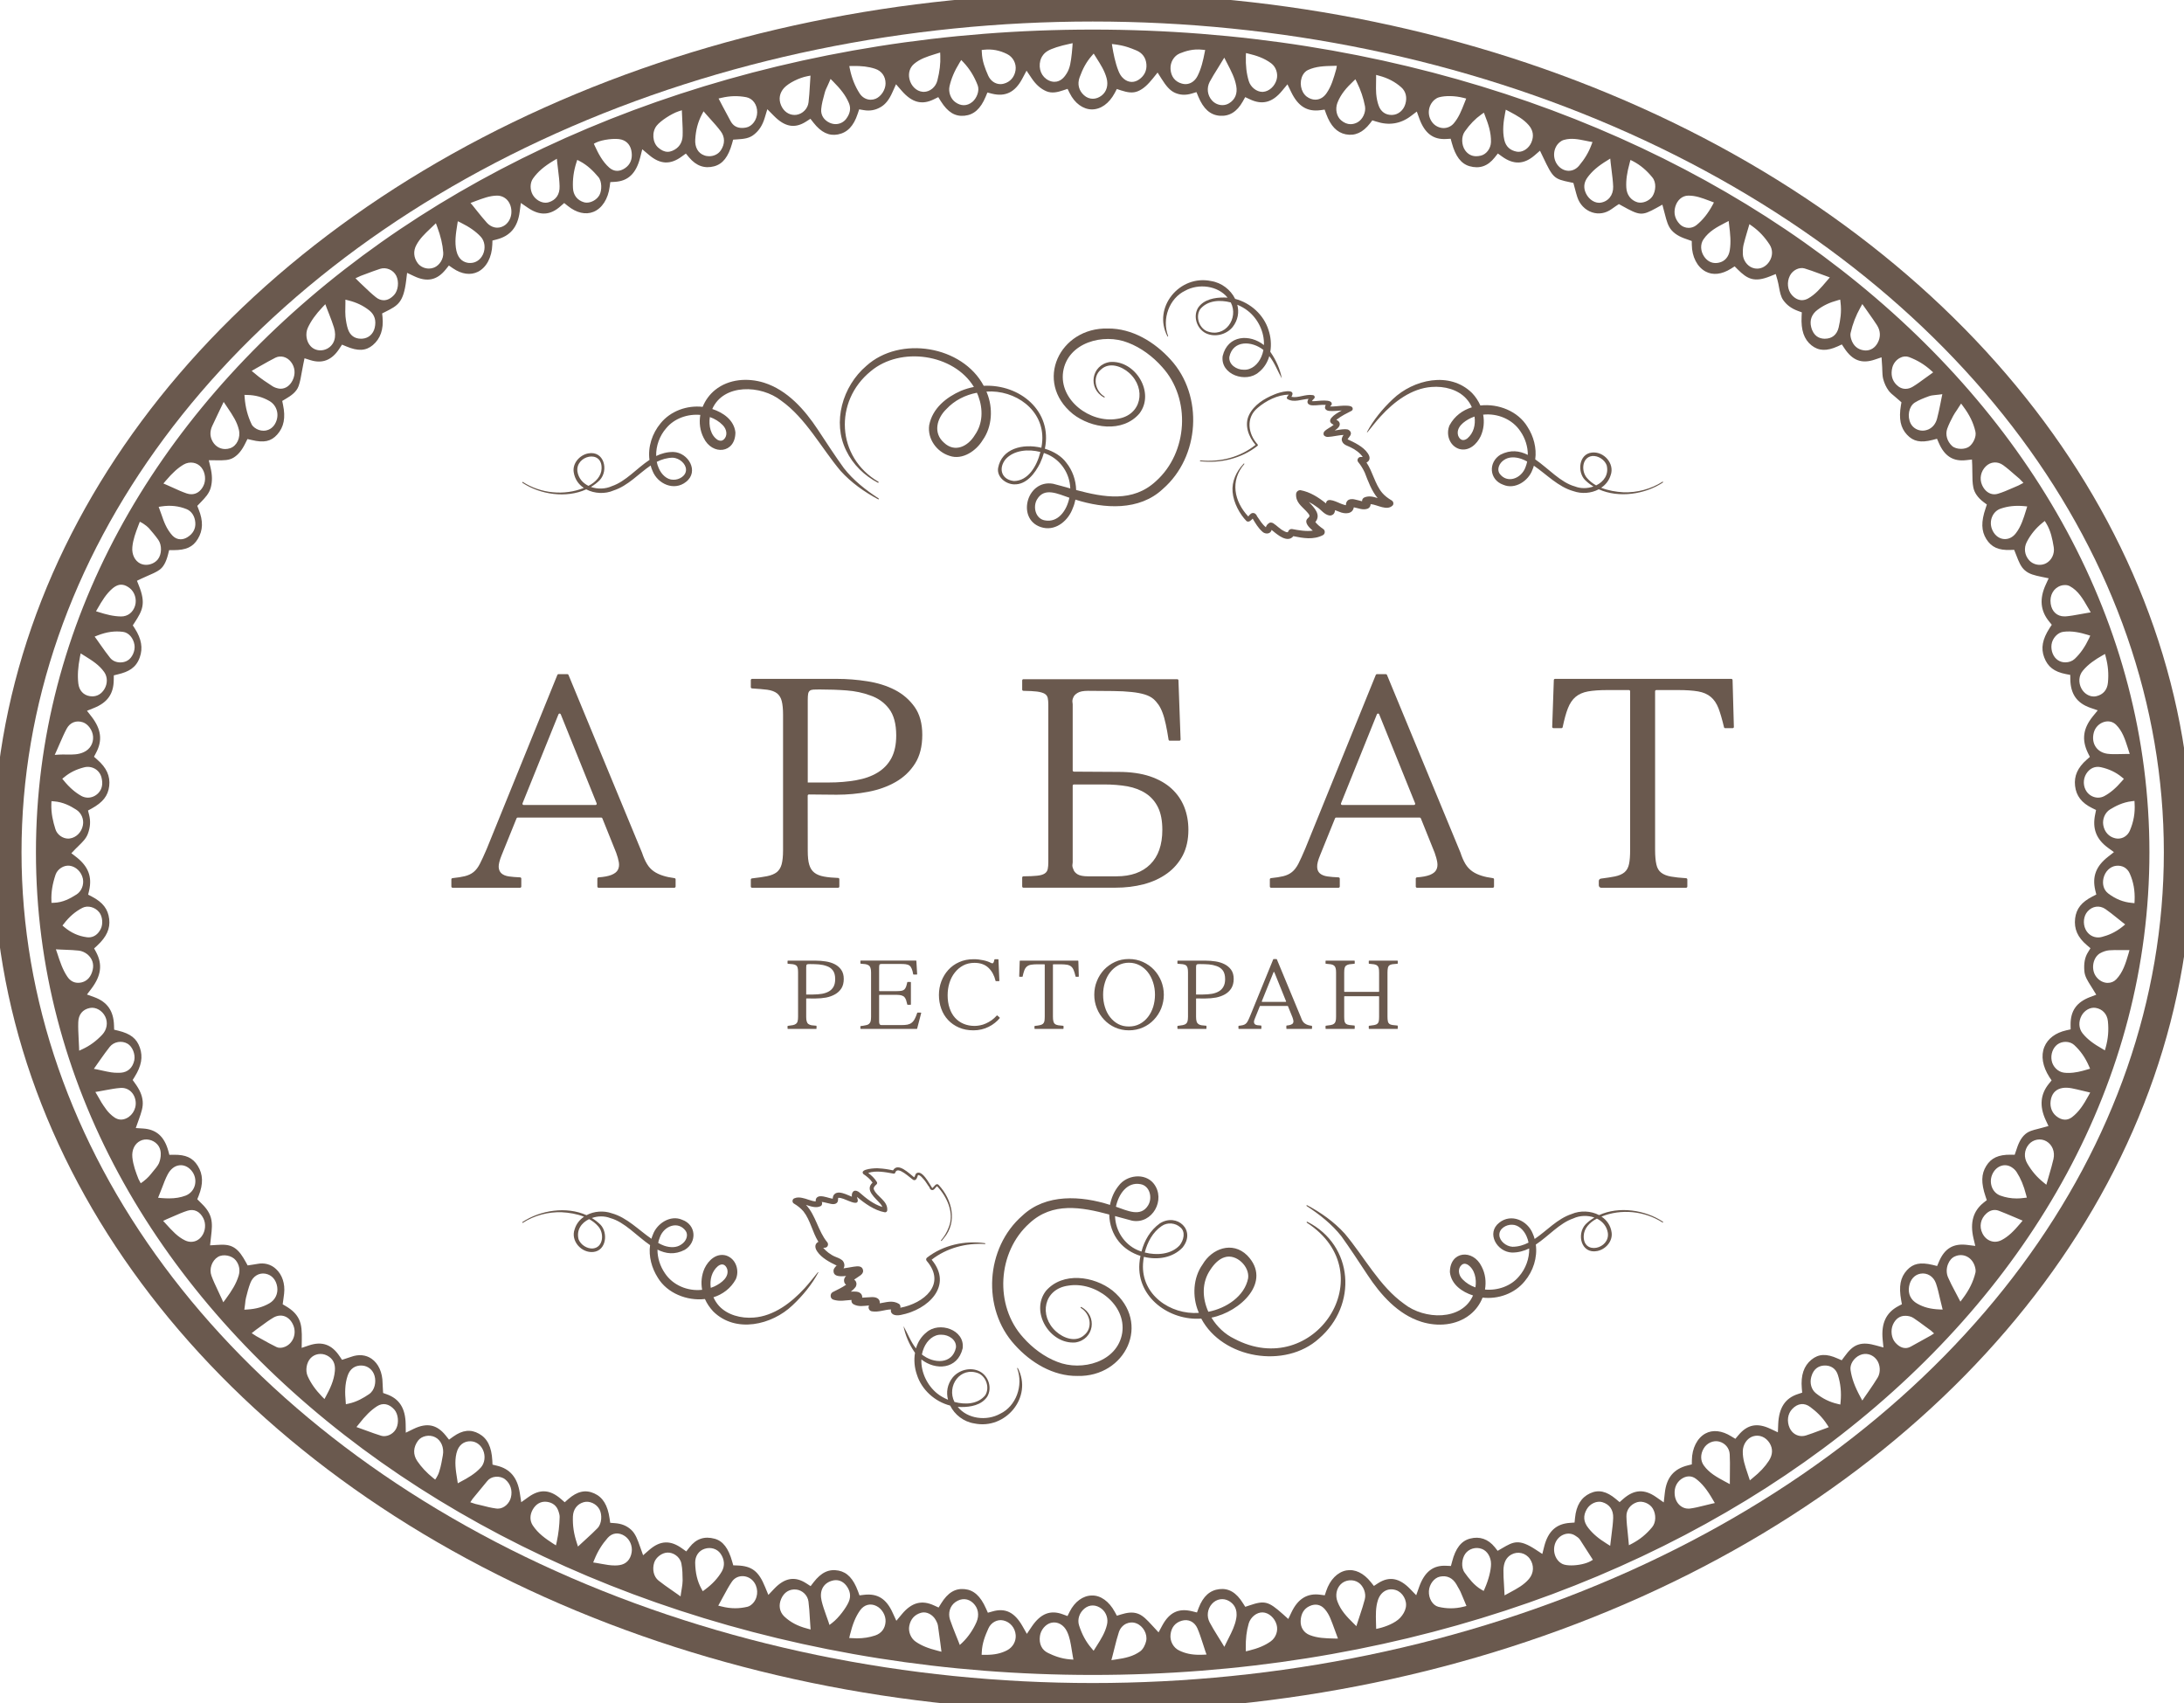
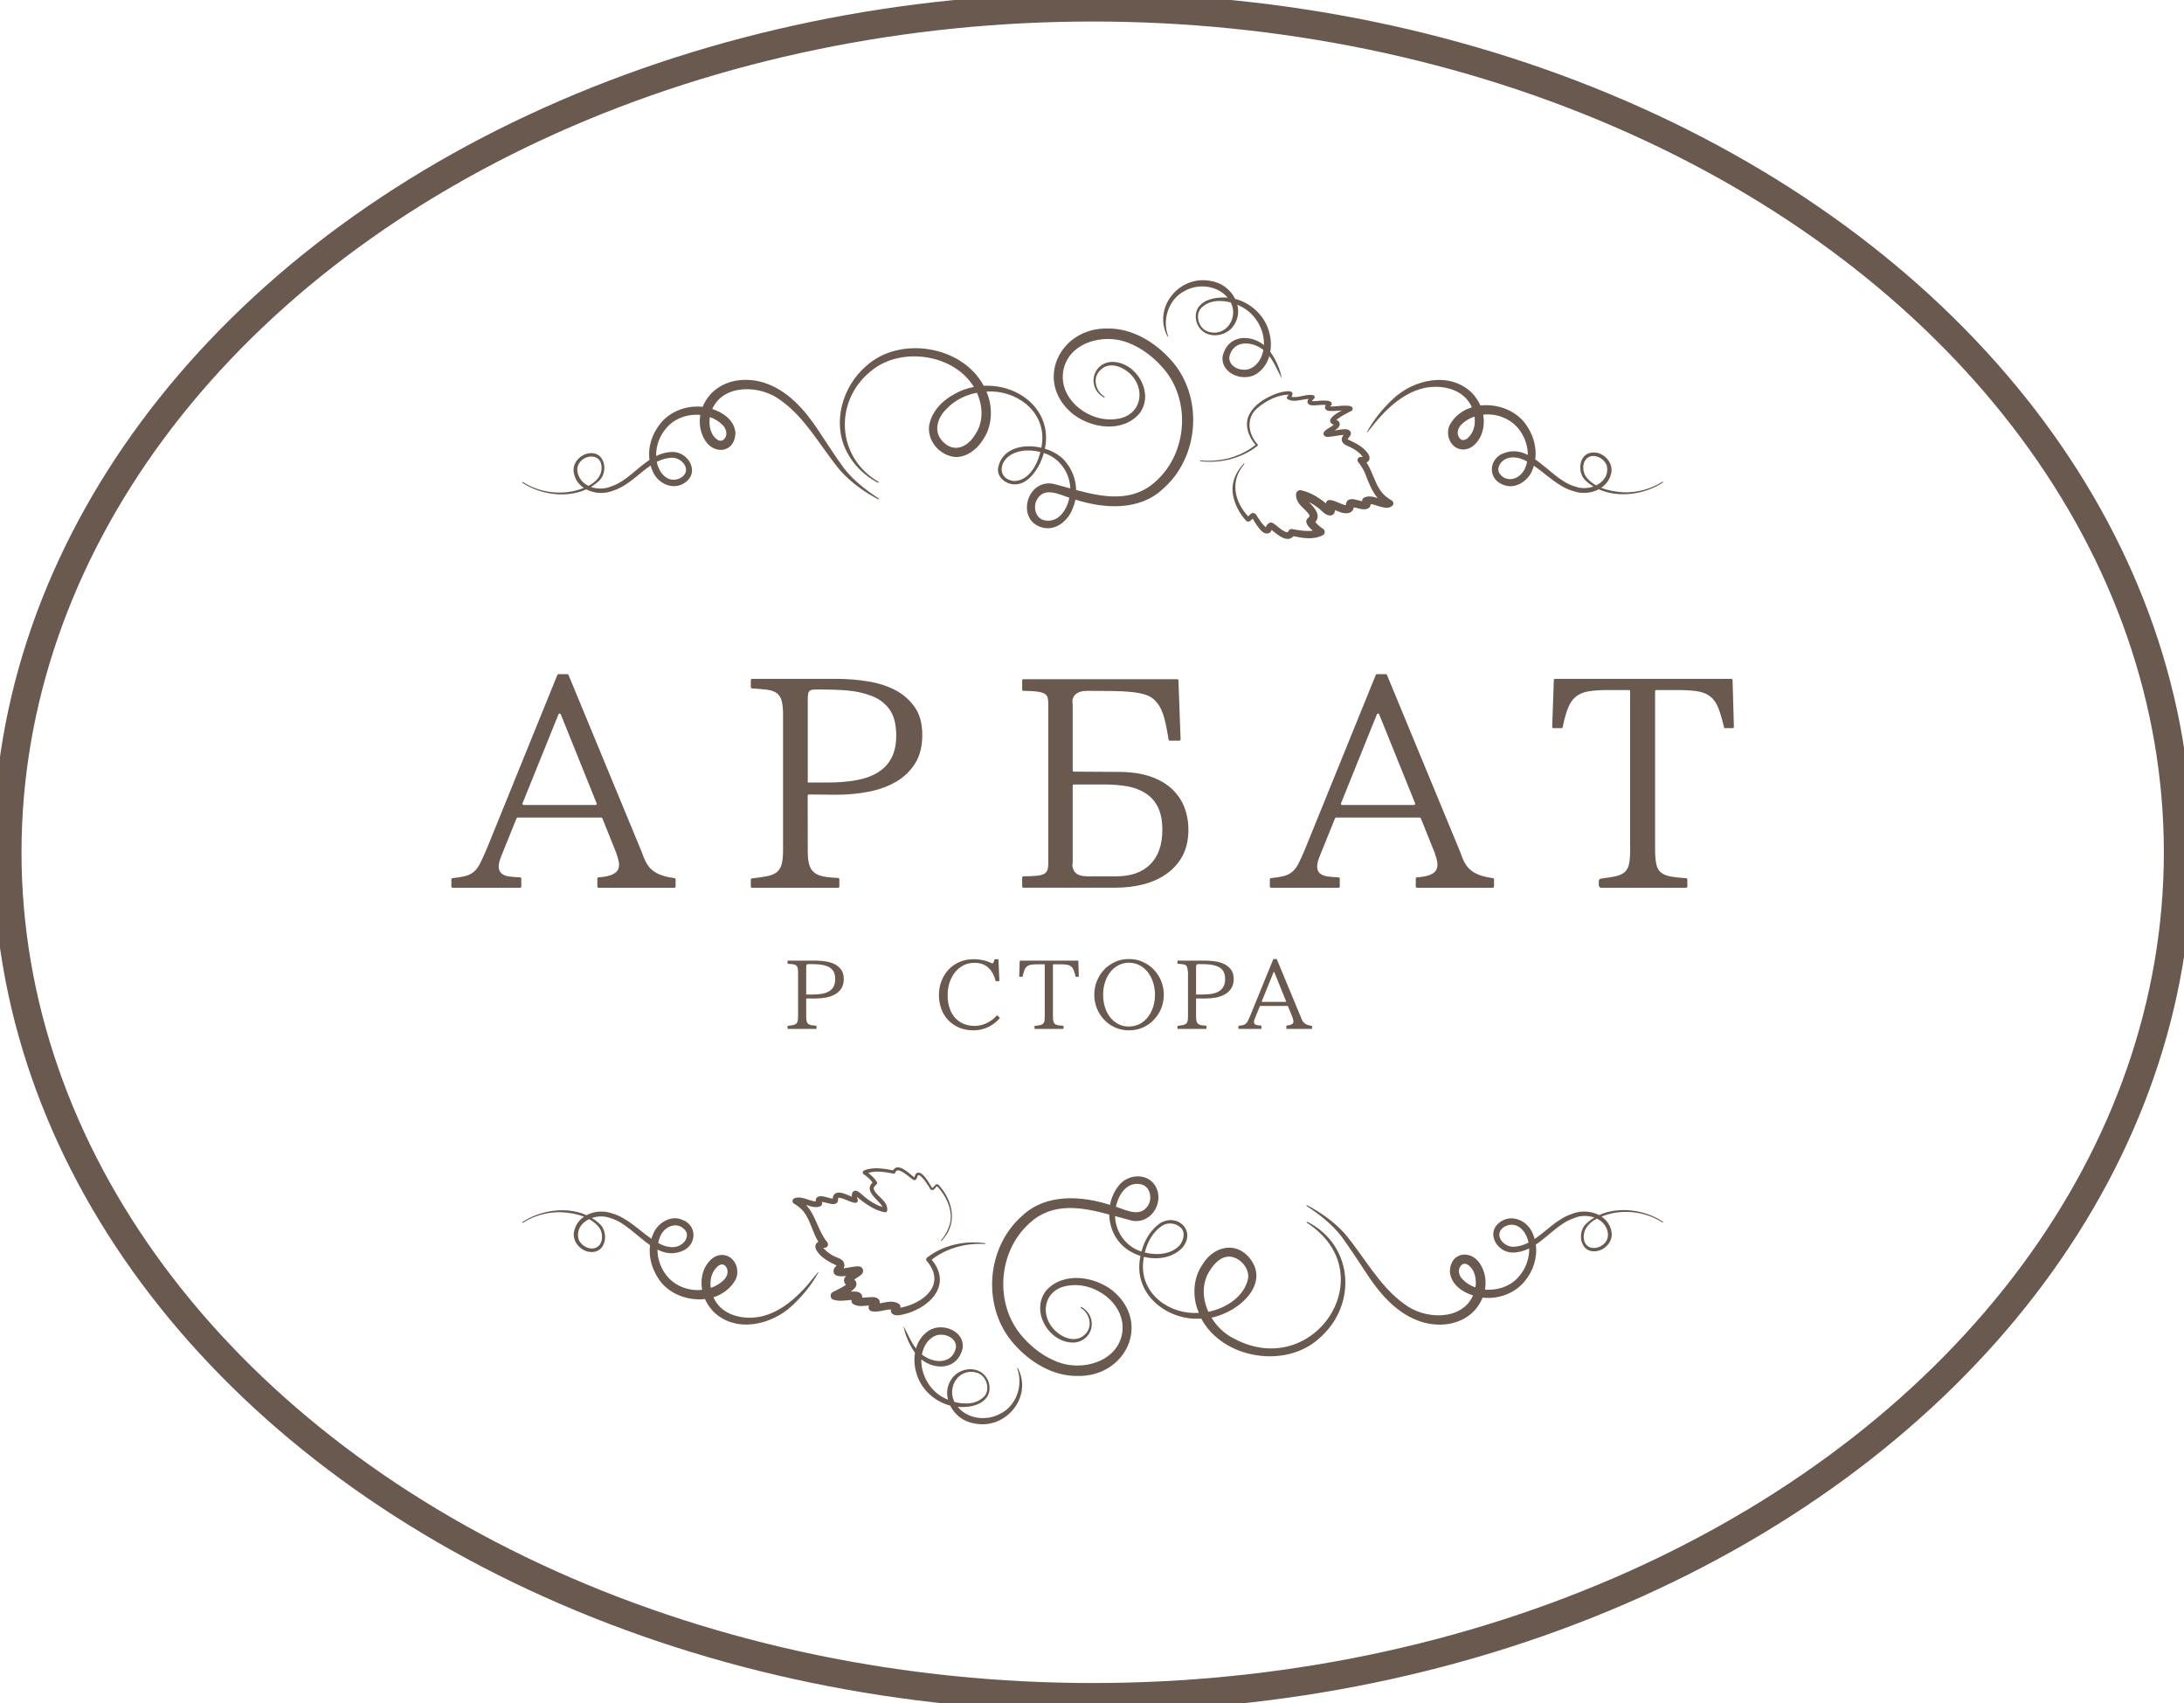
<svg xmlns="http://www.w3.org/2000/svg" width="336" height="262" viewBox="0 0 336 262" fill="none">
  <desc> Created with Pixso. </desc>
  <defs>
    <clipPath id="clip12_1583">
      <rect id="arbat_logo (4)" width="336" height="262" fill="white" fill-opacity="0" />
    </clipPath>
  </defs>
  <g clip-path="url(#clip12_1583)">
    <path id="path" d="M121.16 157.85C121.16 157.82 121.18 157.79 121.22 157.79C121.53 157.75 121.78 157.72 121.98 157.68C122.19 157.63 122.35 157.57 122.47 157.47C122.58 157.38 122.67 157.25 122.71 157.08C122.76 156.91 122.78 156.68 122.78 156.38L122.78 149.55C122.78 149.27 122.76 149.05 122.72 148.88C122.68 148.71 122.6 148.58 122.48 148.49C122.36 148.4 122.2 148.34 121.98 148.31C121.78 148.28 121.53 148.26 121.22 148.24C121.19 148.24 121.16 148.21 121.16 148.18L121.16 147.83C121.16 147.79 121.19 147.76 121.22 147.76L125.49 147.76C126.01 147.76 126.52 147.8 127.03 147.88C127.55 147.96 128.01 148.1 128.42 148.31C128.83 148.52 129.17 148.81 129.42 149.17C129.68 149.54 129.81 150.01 129.81 150.57C129.81 151.15 129.69 151.63 129.45 152.02C129.2 152.4 128.88 152.71 128.47 152.94C128.06 153.17 127.6 153.34 127.08 153.44C126.56 153.53 126.03 153.58 125.49 153.58C125.29 153.58 125.05 153.58 124.77 153.58C124.51 153.57 124.28 153.57 124.09 153.57C124.05 153.57 124.03 153.6 124.03 153.63L124.03 156.41C124.03 156.7 124.05 156.93 124.11 157.1C124.16 157.28 124.24 157.41 124.36 157.5C124.49 157.6 124.65 157.66 124.85 157.7C125.05 157.73 125.28 157.75 125.56 157.77C125.6 157.77 125.62 157.79 125.62 157.83L125.62 158.19C125.62 158.23 125.6 158.26 125.56 158.26L121.22 158.26C121.19 158.26 121.16 158.23 121.16 158.19L121.16 157.85ZM124.03 152.97L125.06 152.97C125.58 152.97 126.05 152.93 126.47 152.86C126.9 152.78 127.26 152.65 127.56 152.47C127.86 152.29 128.09 152.05 128.25 151.74C128.41 151.44 128.49 151.06 128.49 150.6C128.49 150.02 128.37 149.58 128.13 149.26C127.89 148.94 127.57 148.72 127.16 148.59C126.81 148.46 126.42 148.38 126 148.34C125.58 148.31 125.12 148.29 124.62 148.29C124.5 148.29 124.39 148.3 124.32 148.3C124.24 148.31 124.18 148.32 124.13 148.36C124.09 148.39 124.06 148.44 124.05 148.51C124.04 148.58 124.03 148.68 124.03 148.81L124.03 152.97Z" fill="#6A594E" fill-opacity="1" fill-rule="nonzero" />
-     <path id="path" d="M132.37 157.88C132.37 157.85 132.39 157.82 132.42 157.82C132.65 157.8 132.9 157.76 133.17 157.7C133.27 157.69 133.5 157.64 133.68 157.5C133.8 157.4 133.89 157.26 133.94 157.1C133.98 156.93 134.01 156.7 134.01 156.42L134.01 149.57C134.01 149.28 133.98 149.05 133.92 148.88C133.87 148.71 133.78 148.58 133.65 148.49C133.52 148.4 133.36 148.33 133.15 148.3C132.95 148.27 132.71 148.25 132.43 148.23C132.4 148.23 132.37 148.2 132.37 148.17L132.37 147.81C132.37 147.78 132.4 147.75 132.43 147.75L140.92 147.75C140.95 147.75 140.98 147.77 140.98 147.81L141.1 149.84C141.1 149.87 141.08 149.9 141.04 149.9L140.56 149.9C140.53 149.9 140.5 149.88 140.49 149.85C140.43 149.5 140.36 149.22 140.27 149.02C140.18 148.8 140.07 148.63 139.92 148.52C139.77 148.41 139.57 148.34 139.33 148.31C139.1 148.28 138.8 148.27 138.45 148.27L135.63 148.27C135.47 148.27 135.37 148.3 135.32 148.36C135.28 148.43 135.25 148.57 135.25 148.78L135.25 152.39C135.25 152.42 135.28 152.45 135.32 152.45L137.96 152.45C138.25 152.45 138.5 152.43 138.68 152.4C138.86 152.37 139.01 152.3 139.13 152.2C139.24 152.1 139.33 151.95 139.4 151.76C139.46 151.59 139.52 151.36 139.58 151.09C139.59 151.06 139.61 151.04 139.64 151.04L140.08 151.04C140.11 151.04 140.14 151.07 140.14 151.1L140.14 154.49C140.14 154.52 140.11 154.55 140.08 154.55L139.64 154.55C139.61 154.55 139.59 154.53 139.58 154.5C139.52 154.23 139.46 154.01 139.4 153.82C139.33 153.63 139.24 153.47 139.13 153.35C139.01 153.24 138.86 153.15 138.67 153.1C138.48 153.05 138.25 153.02 137.96 153.02L135.32 153.02C135.28 153.02 135.25 153.05 135.25 153.09L135.25 157.14C135.25 157.33 135.28 157.47 135.34 157.55C135.39 157.63 135.47 157.67 135.58 157.67L138.73 157.67C139.07 157.67 139.37 157.65 139.62 157.6C139.86 157.55 140.07 157.46 140.25 157.32C140.43 157.18 140.59 156.99 140.72 156.74C140.85 156.5 140.98 156.19 141.11 155.8C141.11 155.77 141.14 155.75 141.17 155.75L141.66 155.75C141.7 155.75 141.73 155.79 141.72 155.83L141.1 158.21C141.1 158.24 141.07 158.26 141.04 158.26L132.43 158.26C132.4 158.26 132.37 158.23 132.37 158.19L132.37 157.88Z" fill="#6A594E" fill-opacity="1" fill-rule="nonzero" />
    <path id="path" d="M149.77 158.48C148.94 158.48 148.19 158.34 147.53 158.05C146.88 157.77 146.32 157.38 145.86 156.89C145.4 156.4 145.05 155.83 144.81 155.16C144.57 154.5 144.45 153.79 144.45 153.04C144.45 152.31 144.57 151.62 144.82 150.95C145.07 150.29 145.42 149.71 145.88 149.2C146.34 148.69 146.9 148.28 147.56 147.99C148.22 147.69 148.96 147.54 149.8 147.54C150.04 147.54 150.28 147.55 150.54 147.58C150.79 147.61 151.03 147.65 151.27 147.7C151.51 147.75 151.73 147.81 151.93 147.88C152.13 147.95 152.3 148.02 152.44 148.1C152.63 148.2 152.76 148.19 152.83 148.08C152.89 147.97 152.95 147.81 152.99 147.59C153 147.56 153.02 147.54 153.05 147.54L153.54 147.54C153.58 147.54 153.6 147.56 153.61 147.6L153.75 150.85C153.76 150.88 153.73 150.91 153.69 150.91L153.22 150.91C153.19 150.91 153.17 150.89 153.16 150.86C152.97 150.05 152.61 149.38 152.08 148.87C151.55 148.36 150.83 148.1 149.92 148.1C149.28 148.1 148.7 148.23 148.19 148.5C147.68 148.77 147.25 149.14 146.89 149.6C146.53 150.05 146.26 150.58 146.07 151.18C145.88 151.78 145.79 152.42 145.79 153.08C145.79 153.82 145.89 154.48 146.09 155.06C146.28 155.64 146.56 156.14 146.92 156.54C147.29 156.95 147.73 157.26 148.23 157.47C148.74 157.69 149.31 157.8 149.94 157.8C150.21 157.8 150.49 157.77 150.78 157.71C151.08 157.66 151.37 157.56 151.66 157.43C151.96 157.3 152.25 157.13 152.55 156.93C152.83 156.73 153.09 156.49 153.35 156.21C153.37 156.18 153.41 156.18 153.44 156.2L153.8 156.52C153.82 156.55 153.83 156.58 153.8 156.61C153.59 156.87 153.34 157.11 153.06 157.33C152.77 157.57 152.45 157.77 152.1 157.94C151.75 158.12 151.38 158.25 150.99 158.34C150.59 158.43 150.19 158.48 149.77 158.48Z" fill="#6A594E" fill-opacity="1" fill-rule="nonzero" />
    <path id="path" d="M165.9 147.82L165.97 150.17C165.97 150.21 165.94 150.24 165.9 150.24L165.53 150.24C165.5 150.24 165.47 150.22 165.47 150.19C165.38 149.8 165.29 149.49 165.19 149.25C165.09 148.99 164.96 148.8 164.8 148.67C164.64 148.53 164.42 148.44 164.16 148.39C163.9 148.35 163.56 148.32 163.14 148.32L162.06 148.32C162.02 148.32 161.99 148.35 161.99 148.39L161.99 156.35C161.99 156.66 162.01 156.91 162.06 157.09C162.1 157.27 162.18 157.41 162.3 157.5C162.42 157.6 162.59 157.66 162.8 157.7C163 157.73 163.25 157.76 163.56 157.78C163.59 157.78 163.62 157.81 163.62 157.84L163.62 158.19C163.62 158.23 163.59 158.26 163.55 158.26L159.21 158.26C159.18 158.26 159.15 158.23 159.15 158.19L159.15 157.87C159.15 157.83 159.18 157.81 159.21 157.8C159.52 157.77 159.77 157.73 159.96 157.69C160.17 157.65 160.33 157.58 160.45 157.48C160.56 157.38 160.64 157.25 160.68 157.07C160.71 156.89 160.73 156.65 160.73 156.34L160.73 148.39C160.73 148.35 160.7 148.32 160.67 148.32L159.6 148.32C159.2 148.32 158.87 148.35 158.61 148.39C158.35 148.44 158.14 148.53 157.98 148.67C157.82 148.8 157.69 148.99 157.59 149.25C157.5 149.49 157.41 149.8 157.33 150.19C157.32 150.22 157.3 150.24 157.27 150.24L156.86 150.24C156.83 150.24 156.8 150.21 156.8 150.17L156.88 147.82C156.88 147.79 156.91 147.76 156.94 147.76L165.84 147.76C165.87 147.76 165.9 147.79 165.9 147.82Z" fill="#6A594E" fill-opacity="1" fill-rule="nonzero" />
    <path id="path" d="M168.35 153.01C168.35 152.27 168.48 151.57 168.75 150.91C169.01 150.25 169.38 149.67 169.85 149.16C170.33 148.66 170.89 148.26 171.53 147.96C172.18 147.66 172.89 147.51 173.67 147.51C174.45 147.51 175.17 147.66 175.83 147.96C176.49 148.26 177.06 148.66 177.53 149.16C178.01 149.67 178.38 150.25 178.65 150.91C178.91 151.57 179.05 152.27 179.05 153C179.05 153.73 178.91 154.43 178.65 155.1C178.38 155.76 178.01 156.34 177.53 156.84C177.06 157.35 176.49 157.75 175.83 158.04C175.17 158.33 174.46 158.48 173.68 158.48C172.91 158.48 172.2 158.33 171.55 158.04C170.9 157.75 170.34 157.35 169.86 156.84C169.39 156.34 169.01 155.76 168.75 155.1C168.48 154.43 168.35 153.74 168.35 153.01ZM173.67 157.89C174.29 157.89 174.84 157.76 175.34 157.5C175.83 157.24 176.25 156.89 176.6 156.44C176.95 155.99 177.22 155.47 177.41 154.88C177.59 154.29 177.69 153.66 177.69 153C177.69 152.33 177.59 151.7 177.4 151.11C177.21 150.51 176.94 149.99 176.59 149.54C176.24 149.09 175.82 148.74 175.33 148.48C174.84 148.22 174.29 148.08 173.68 148.08C173.08 148.08 172.53 148.22 172.04 148.48C171.55 148.75 171.13 149.11 170.79 149.55C170.44 150 170.17 150.52 169.99 151.12C169.8 151.72 169.71 152.34 169.71 153C169.71 153.67 169.8 154.3 169.99 154.9C170.17 155.5 170.44 156.02 170.79 156.46C171.13 156.9 171.55 157.25 172.03 157.51C172.52 157.77 173.06 157.89 173.67 157.89Z" fill="#6A594E" fill-opacity="1" fill-rule="nonzero" />
-     <path id="path" d="M181.14 157.85C181.14 157.82 181.17 157.79 181.2 157.79C181.51 157.75 181.76 157.72 181.96 157.68C182.17 157.63 182.34 157.57 182.45 157.47C182.57 157.38 182.65 157.25 182.7 157.08C182.74 156.91 182.77 156.68 182.77 156.38L182.77 149.55C182.77 149.27 182.75 149.05 182.7 148.88C182.66 148.71 182.58 148.58 182.47 148.49C182.35 148.4 182.18 148.34 181.97 148.31C181.77 148.28 181.51 148.26 181.2 148.24C181.17 148.24 181.14 148.21 181.14 148.18L181.14 147.83C181.14 147.79 181.17 147.76 181.21 147.76L185.48 147.76C185.99 147.76 186.5 147.8 187.02 147.88C187.53 147.96 188 148.11 188.41 148.32C188.82 148.53 189.15 148.81 189.41 149.17C189.67 149.54 189.8 150.01 189.8 150.58C189.8 151.15 189.67 151.63 189.43 152.02C189.19 152.4 188.86 152.71 188.46 152.94C188.05 153.17 187.58 153.34 187.07 153.44C186.55 153.53 186.02 153.58 185.47 153.58C185.28 153.58 185.04 153.58 184.75 153.58C184.49 153.57 184.27 153.57 184.07 153.57C184.04 153.57 184.01 153.6 184.01 153.63L184.01 156.41C184.01 156.7 184.04 156.93 184.09 157.1C184.14 157.28 184.23 157.41 184.35 157.5C184.47 157.6 184.63 157.66 184.84 157.7C185.03 157.73 185.27 157.75 185.55 157.77C185.58 157.77 185.61 157.79 185.61 157.83L185.61 158.19C185.61 158.23 185.58 158.26 185.55 158.26L181.21 158.26C181.17 158.26 181.14 158.23 181.14 158.19L181.14 157.85ZM184.01 152.97L185.05 152.97C185.56 152.97 186.03 152.93 186.46 152.86C186.88 152.78 187.24 152.65 187.54 152.47C187.84 152.29 188.07 152.05 188.23 151.74C188.4 151.44 188.48 151.06 188.48 150.6C188.48 150.03 188.36 149.58 188.12 149.26C187.87 148.94 187.55 148.72 187.15 148.59C186.79 148.46 186.41 148.38 185.99 148.34C185.57 148.31 185.11 148.29 184.6 148.29C184.48 148.29 184.38 148.3 184.3 148.3C184.22 148.31 184.16 148.33 184.12 148.36C184.08 148.39 184.05 148.44 184.03 148.51C184.02 148.58 184.01 148.68 184.01 148.81L184.01 152.97Z" fill="#6A594E" fill-opacity="1" fill-rule="nonzero" />
+     <path id="path" d="M181.14 157.85C181.14 157.82 181.17 157.79 181.2 157.79C181.51 157.75 181.76 157.72 181.96 157.68C182.17 157.63 182.34 157.57 182.45 157.47C182.57 157.38 182.65 157.25 182.7 157.08C182.74 156.91 182.77 156.68 182.77 156.38L182.77 149.55C182.66 148.71 182.58 148.58 182.47 148.49C182.35 148.4 182.18 148.34 181.97 148.31C181.77 148.28 181.51 148.26 181.2 148.24C181.17 148.24 181.14 148.21 181.14 148.18L181.14 147.83C181.14 147.79 181.17 147.76 181.21 147.76L185.48 147.76C185.99 147.76 186.5 147.8 187.02 147.88C187.53 147.96 188 148.11 188.41 148.32C188.82 148.53 189.15 148.81 189.41 149.17C189.67 149.54 189.8 150.01 189.8 150.58C189.8 151.15 189.67 151.63 189.43 152.02C189.19 152.4 188.86 152.71 188.46 152.94C188.05 153.17 187.58 153.34 187.07 153.44C186.55 153.53 186.02 153.58 185.47 153.58C185.28 153.58 185.04 153.58 184.75 153.58C184.49 153.57 184.27 153.57 184.07 153.57C184.04 153.57 184.01 153.6 184.01 153.63L184.01 156.41C184.01 156.7 184.04 156.93 184.09 157.1C184.14 157.28 184.23 157.41 184.35 157.5C184.47 157.6 184.63 157.66 184.84 157.7C185.03 157.73 185.27 157.75 185.55 157.77C185.58 157.77 185.61 157.79 185.61 157.83L185.61 158.19C185.61 158.23 185.58 158.26 185.55 158.26L181.21 158.26C181.17 158.26 181.14 158.23 181.14 158.19L181.14 157.85ZM184.01 152.97L185.05 152.97C185.56 152.97 186.03 152.93 186.46 152.86C186.88 152.78 187.24 152.65 187.54 152.47C187.84 152.29 188.07 152.05 188.23 151.74C188.4 151.44 188.48 151.06 188.48 150.6C188.48 150.03 188.36 149.58 188.12 149.26C187.87 148.94 187.55 148.72 187.15 148.59C186.79 148.46 186.41 148.38 185.99 148.34C185.57 148.31 185.11 148.29 184.6 148.29C184.48 148.29 184.38 148.3 184.3 148.3C184.22 148.31 184.16 148.33 184.12 148.36C184.08 148.39 184.05 148.44 184.03 148.51C184.02 148.58 184.01 148.68 184.01 148.81L184.01 152.97Z" fill="#6A594E" fill-opacity="1" fill-rule="nonzero" />
    <path id="path" d="M190.53 157.84C190.53 157.81 190.56 157.78 190.59 157.78C190.84 157.75 191.05 157.72 191.21 157.68C191.38 157.64 191.53 157.57 191.65 157.47C191.77 157.37 191.88 157.23 191.97 157.05C192.07 156.87 192.18 156.62 192.31 156.31L195.88 147.56C195.89 147.54 195.91 147.52 195.94 147.52L196.39 147.52C196.41 147.52 196.43 147.54 196.44 147.56L200.15 156.5C200.23 156.72 200.31 156.91 200.4 157.06C200.5 157.22 200.61 157.34 200.75 157.43C200.88 157.53 201.04 157.6 201.22 157.66C201.38 157.71 201.57 157.75 201.79 157.78C201.82 157.78 201.85 157.81 201.85 157.84L201.85 158.19C201.85 158.23 201.82 158.26 201.78 158.26L197.96 158.26C197.93 158.26 197.9 158.23 197.9 158.19L197.9 157.8C197.9 157.77 197.92 157.74 197.96 157.74C198.24 157.72 198.45 157.67 198.6 157.61C198.77 157.55 198.88 157.46 198.93 157.36C198.99 157.25 199.01 157.12 198.98 156.98C198.96 156.84 198.91 156.68 198.85 156.5L198.15 154.77C198.14 154.75 198.12 154.73 198.09 154.73L193.88 154.73C193.85 154.73 193.83 154.75 193.82 154.77L193.07 156.63C192.96 156.88 192.91 157.07 192.92 157.21C192.92 157.35 192.97 157.46 193.06 157.54C193.15 157.62 193.28 157.67 193.44 157.69C193.6 157.71 193.78 157.73 194 157.74C194.03 157.74 194.06 157.77 194.06 157.8L194.06 158.19C194.06 158.23 194.03 158.26 194 158.26L190.6 158.26C190.56 158.26 190.53 158.23 190.53 158.19L190.53 157.84ZM195.93 149.54L194.12 154.02C194.11 154.06 194.14 154.1 194.18 154.1L197.8 154.1C197.85 154.1 197.88 154.06 197.86 154.02L196.05 149.54C196.03 149.49 195.96 149.49 195.93 149.54Z" fill="#6A594E" fill-opacity="1" fill-rule="nonzero" />
-     <path id="path" d="M203.93 157.84C203.93 157.81 203.95 157.78 203.98 157.77C204.28 157.74 204.52 157.7 204.72 157.67C204.93 157.63 205.1 157.57 205.22 157.47C205.35 157.38 205.43 157.25 205.48 157.08C205.53 156.92 205.55 156.68 205.55 156.38L205.55 149.59C205.55 149.31 205.53 149.08 205.48 148.91C205.43 148.74 205.35 148.61 205.24 148.52C205.12 148.42 204.96 148.36 204.75 148.32C204.55 148.29 204.3 148.26 203.99 148.24C203.95 148.24 203.93 148.21 203.93 148.18L203.93 147.83C203.93 147.79 203.95 147.76 203.99 147.76L208.36 147.76C208.39 147.76 208.42 147.79 208.42 147.83L208.42 148.18C208.42 148.21 208.39 148.24 208.36 148.24C208.05 148.26 207.8 148.29 207.6 148.32C207.39 148.36 207.23 148.42 207.1 148.52C206.98 148.61 206.9 148.74 206.86 148.91C206.82 149.08 206.8 149.31 206.8 149.6L206.8 152.5C206.8 152.53 206.83 152.56 206.86 152.56L212.11 152.56C212.15 152.56 212.17 152.53 212.17 152.5L212.17 149.6C212.17 149.31 212.15 149.08 212.11 148.91C212.07 148.74 211.99 148.61 211.87 148.52C211.76 148.42 211.59 148.36 211.39 148.32C211.2 148.29 210.95 148.26 210.64 148.24C210.6 148.24 210.58 148.21 210.58 148.18L210.58 147.83C210.58 147.79 210.61 147.76 210.64 147.76L214.98 147.76C215.02 147.76 215.04 147.79 215.04 147.83L215.04 148.18C215.04 148.21 215.02 148.24 214.98 148.24C214.67 148.26 214.41 148.28 214.22 148.31C214.01 148.34 213.85 148.4 213.74 148.49C213.63 148.58 213.55 148.72 213.52 148.89C213.48 149.06 213.46 149.3 213.46 149.59L213.46 156.38C213.46 156.68 213.48 156.92 213.52 157.09C213.55 157.26 213.63 157.39 213.74 157.48C213.85 157.57 214.01 157.63 214.22 157.66C214.41 157.69 214.67 157.72 214.98 157.74C215.02 157.74 215.04 157.77 215.04 157.8L215.04 158.19C215.04 158.23 215.02 158.26 214.98 158.26L210.64 158.26C210.61 158.26 210.58 158.23 210.58 158.19L210.58 157.84C210.58 157.81 210.6 157.78 210.63 157.78C210.95 157.74 211.21 157.71 211.41 157.67C211.62 157.63 211.78 157.57 211.89 157.47C212.01 157.38 212.08 157.25 212.12 157.08C212.15 156.92 212.17 156.68 212.17 156.39L212.17 153.3C212.17 153.26 212.14 153.23 212.11 153.23L206.86 153.23C206.82 153.23 206.8 153.26 206.8 153.3L206.8 156.39C206.8 156.68 206.82 156.92 206.85 157.09C206.89 157.26 206.97 157.39 207.08 157.48C207.2 157.57 207.37 157.63 207.58 157.66C207.78 157.69 208.04 157.72 208.36 157.74C208.39 157.74 208.42 157.77 208.42 157.8L208.42 158.19C208.42 158.23 208.39 158.26 208.36 158.26L203.99 158.26C203.95 158.26 203.93 158.23 203.93 158.19L203.93 157.84Z" fill="#6A594E" fill-opacity="1" fill-rule="nonzero" />
    <path id="path" d="M69.44 135.26C69.44 135.16 69.52 135.08 69.62 135.07C70.39 134.99 71.02 134.89 71.51 134.77C72.04 134.64 72.49 134.43 72.86 134.13C73.23 133.83 73.56 133.4 73.84 132.84C74.12 132.29 74.47 131.54 74.87 130.6L85.75 103.81C85.77 103.74 85.84 103.69 85.92 103.69L87.29 103.69C87.37 103.69 87.43 103.74 87.46 103.81L98.77 131.15C99 131.84 99.25 132.42 99.54 132.89C99.82 133.36 100.17 133.73 100.58 134.02C101 134.31 101.47 134.53 102.02 134.7C102.51 134.86 103.1 134.98 103.77 135.07C103.86 135.08 103.94 135.16 103.94 135.25L103.94 136.36C103.94 136.46 103.85 136.55 103.75 136.55L92.09 136.55C91.98 136.55 91.9 136.46 91.9 136.36L91.9 135.14C91.9 135.04 91.98 134.96 92.08 134.95C92.93 134.89 93.59 134.76 94.05 134.58C94.55 134.38 94.89 134.12 95.06 133.79C95.23 133.46 95.28 133.08 95.21 132.64C95.13 132.2 95 131.71 94.8 131.17L92.67 125.87C92.64 125.8 92.57 125.75 92.5 125.75L79.65 125.75C79.57 125.75 79.5 125.8 79.47 125.87L77.17 131.55C76.86 132.32 76.71 132.91 76.72 133.34C76.74 133.77 76.88 134.1 77.15 134.34C77.42 134.58 77.81 134.74 78.32 134.81C78.79 134.88 79.36 134.92 80.02 134.95C80.12 134.96 80.2 135.04 80.2 135.14L80.2 136.36C80.2 136.46 80.12 136.55 80.01 136.55L69.63 136.55C69.53 136.55 69.44 136.46 69.44 136.36L69.44 135.26ZM85.92 109.87L80.39 123.56C80.34 123.69 80.43 123.82 80.57 123.82L91.62 123.82C91.75 123.82 91.84 123.69 91.79 123.56L86.27 109.87C86.2 109.71 85.98 109.71 85.92 109.87Z" fill="#6A594E" fill-opacity="1" fill-rule="nonzero" />
    <path id="path" d="M115.51 135.3C115.51 135.2 115.59 135.12 115.69 135.11C116.63 135 117.41 134.89 118.01 134.77C118.65 134.64 119.15 134.43 119.51 134.15C119.86 133.86 120.11 133.46 120.25 132.95C120.39 132.43 120.47 131.72 120.47 130.81L120.47 109.91C120.47 109.05 120.4 108.36 120.27 107.85C120.15 107.34 119.9 106.94 119.55 106.65C119.19 106.37 118.69 106.18 118.03 106.09C117.42 106.01 116.64 105.95 115.7 105.89C115.6 105.88 115.51 105.8 115.51 105.7L115.51 104.61C115.51 104.51 115.6 104.42 115.7 104.42L128.73 104.42C130.29 104.42 131.86 104.54 133.43 104.79C135 105.03 136.41 105.47 137.66 106.11C138.92 106.76 139.93 107.64 140.72 108.75C141.5 109.86 141.89 111.29 141.89 113.03C141.89 114.8 141.52 116.27 140.78 117.44C140.04 118.61 139.05 119.56 137.81 120.27C136.57 120.98 135.15 121.49 133.57 121.79C131.99 122.09 130.37 122.24 128.71 122.24C128.12 122.24 127.38 122.23 126.51 122.22C125.72 122.21 125.04 122.2 124.45 122.2C124.34 122.2 124.26 122.28 124.26 122.39L124.27 130.89C124.27 131.78 124.34 132.48 124.5 133.01C124.66 133.54 124.92 133.95 125.29 134.23C125.66 134.52 126.16 134.72 126.78 134.83C127.37 134.94 128.09 135.01 128.94 135.04C129.05 135.04 129.13 135.13 129.13 135.23L129.13 136.36C129.13 136.46 129.05 136.55 128.94 136.55L115.7 136.55C115.6 136.55 115.51 136.46 115.51 136.36L115.51 135.3ZM124.27 120.36L127.42 120.36C128.99 120.36 130.42 120.24 131.71 120.01C133.01 119.78 134.11 119.39 135.02 118.83C135.93 118.28 136.64 117.54 137.14 116.61C137.63 115.68 137.88 114.52 137.88 113.12C137.88 111.35 137.51 109.98 136.77 109.01C136.03 108.04 135.05 107.35 133.83 106.95C132.75 106.55 131.56 106.3 130.28 106.2C129 106.1 127.59 106.05 126.06 106.05C125.69 106.05 125.38 106.06 125.14 106.07C124.9 106.09 124.71 106.14 124.59 106.24C124.46 106.34 124.37 106.5 124.33 106.71C124.29 106.93 124.27 107.24 124.27 107.64L124.27 120.36Z" fill="#6A594E" fill-opacity="1" fill-rule="nonzero" />
    <path id="path" d="M179.96 113.93C179.87 113.93 179.79 113.86 179.78 113.77C179.64 112.86 179.5 112.08 179.35 111.4C179.2 110.69 179.03 110.09 178.84 109.6C178.66 109.12 178.45 108.71 178.22 108.38C177.99 108.06 177.74 107.76 177.45 107.51C177.11 107.22 176.66 106.99 176.11 106.82C175.55 106.65 174.88 106.52 174.08 106.44C173.28 106.35 172.33 106.3 171.22 106.29C170.11 106.27 168.83 106.26 167.38 106.26C166.64 106.26 166.1 106.37 165.76 106.59C165.42 106.8 165.2 107.04 165.12 107.29C165 107.55 164.96 107.78 164.99 107.98C165.02 108.18 165.03 108.29 165.03 108.32L165.03 118.5C165.03 118.6 165.12 118.69 165.22 118.69L172.09 118.73C173.95 118.73 175.55 118.96 176.91 119.41C178.26 119.87 179.37 120.5 180.24 121.3C181.11 122.1 181.76 123.04 182.19 124.12C182.62 125.21 182.83 126.38 182.83 127.64C182.83 129.15 182.54 130.46 181.96 131.58C181.37 132.69 180.57 133.62 179.54 134.36C178.51 135.1 177.32 135.65 175.95 136.01C174.58 136.37 173.12 136.54 171.58 136.54L157.45 136.54C157.35 136.54 157.26 136.46 157.26 136.35L157.26 134.98C157.26 134.87 157.35 134.79 157.46 134.79C158.33 134.78 159.02 134.76 159.53 134.7C160.07 134.65 160.46 134.53 160.72 134.36C160.98 134.19 161.13 133.96 161.19 133.67C161.25 133.39 161.28 133.03 161.28 132.6L161.28 108.36C161.28 107.96 161.25 107.63 161.19 107.36C161.13 107.09 160.98 106.87 160.72 106.71C160.46 106.56 160.07 106.44 159.53 106.37C159.02 106.31 158.33 106.27 157.46 106.26C157.35 106.26 157.26 106.18 157.26 106.08L157.26 104.66C157.26 104.55 157.35 104.47 157.45 104.47L181.11 104.47C181.22 104.47 181.3 104.55 181.3 104.65L181.63 113.73C181.63 113.84 181.55 113.93 181.44 113.93L179.96 113.93ZM171.78 134.79C174 134.79 175.73 134.17 176.96 132.95C178.2 131.72 178.82 129.95 178.82 127.64C178.82 126.24 178.6 125.09 178.16 124.19C177.72 123.29 177.1 122.58 176.3 122.05C175.5 121.52 174.56 121.16 173.46 120.95C172.37 120.76 171.16 120.66 169.86 120.66L165.22 120.66C165.12 120.66 165.03 120.74 165.03 120.84L165.03 132.65C165.03 132.68 165.02 132.79 164.99 132.99C164.96 133.19 165 133.42 165.12 133.67C165.2 133.99 165.42 134.25 165.76 134.47C166.1 134.68 166.64 134.79 167.38 134.79L171.78 134.79Z" fill="#6A594E" fill-opacity="1" fill-rule="nonzero" />
    <path id="path" d="M195.36 135.26C195.36 135.16 195.44 135.08 195.53 135.07C196.31 134.99 196.94 134.89 197.43 134.77C197.96 134.64 198.4 134.43 198.77 134.13C199.14 133.83 199.47 133.4 199.76 132.84C200.04 132.29 200.38 131.54 200.78 130.6L211.66 103.81C211.69 103.74 211.76 103.69 211.84 103.69L213.2 103.69C213.28 103.69 213.35 103.74 213.38 103.81L224.69 131.15C224.91 131.84 225.17 132.42 225.45 132.89C225.74 133.36 226.09 133.73 226.5 134.02C226.91 134.31 227.39 134.53 227.93 134.7C228.43 134.86 229.01 134.98 229.68 135.07C229.78 135.08 229.85 135.16 229.85 135.25L229.85 136.36C229.85 136.46 229.77 136.55 229.66 136.55L218 136.55C217.9 136.55 217.81 136.46 217.81 136.36L217.81 135.14C217.81 135.04 217.9 134.96 217.99 134.95C218.85 134.89 219.5 134.76 219.97 134.58C220.47 134.38 220.8 134.12 220.97 133.79C221.14 133.46 221.19 133.08 221.12 132.64C221.05 132.2 220.91 131.71 220.72 131.17L218.59 125.87C218.56 125.8 218.49 125.75 218.41 125.75L205.56 125.75C205.48 125.75 205.41 125.8 205.39 125.87L203.09 131.55C202.77 132.32 202.62 132.91 202.64 133.34C202.65 133.77 202.79 134.1 203.06 134.34C203.34 134.58 203.73 134.74 204.24 134.81C204.71 134.88 205.27 134.92 205.93 134.95C206.03 134.96 206.12 135.04 206.12 135.14L206.12 136.36C206.12 136.46 206.03 136.55 205.93 136.55L195.55 136.55C195.44 136.55 195.36 136.46 195.36 136.36L195.36 135.26ZM211.83 109.87L206.31 123.56C206.26 123.69 206.35 123.82 206.48 123.82L217.53 123.82C217.67 123.82 217.76 123.69 217.71 123.56L212.18 109.87C212.12 109.71 211.9 109.71 211.83 109.87Z" fill="#6A594E" fill-opacity="1" fill-rule="nonzero" />
    <path id="path" d="M266.55 104.61L266.75 111.81C266.75 111.92 266.67 112 266.56 112L265.41 112C265.32 112 265.25 111.94 265.23 111.85C264.95 110.67 264.67 109.7 264.39 108.96C264.09 108.19 263.69 107.6 263.19 107.19C262.69 106.77 262.05 106.49 261.25 106.35C260.45 106.21 259.41 106.14 258.13 106.14L254.82 106.14C254.72 106.14 254.63 106.22 254.63 106.33L254.63 130.72C254.63 131.66 254.7 132.41 254.83 132.97C254.95 133.53 255.2 133.95 255.57 134.23C255.94 134.52 256.45 134.72 257.09 134.83C257.69 134.94 258.46 135.02 259.4 135.08C259.5 135.08 259.59 135.17 259.59 135.27L259.59 136.36C259.59 136.46 259.5 136.55 259.4 136.55L246.34 136.55C246.14 136.55 245.97 136.38 245.97 136.17L245.97 135.51C245.97 135.32 246.12 135.16 246.31 135.14C247.18 135.03 247.89 134.92 248.44 134.81C249.07 134.68 249.56 134.47 249.92 134.17C250.27 133.87 250.51 133.45 250.62 132.9C250.74 132.36 250.79 131.62 250.79 130.68L250.79 106.33C250.79 106.22 250.71 106.14 250.6 106.14L247.33 106.14C246.11 106.14 245.11 106.21 244.32 106.35C243.54 106.49 242.9 106.77 242.4 107.19C241.91 107.6 241.51 108.19 241.21 108.96C240.92 109.7 240.66 110.66 240.41 111.85C240.39 111.94 240.31 112 240.22 112L238.99 112C238.89 112 238.8 111.91 238.8 111.81L239.05 104.61C239.05 104.5 239.13 104.42 239.24 104.42L266.36 104.42C266.46 104.42 266.54 104.5 266.55 104.61Z" fill="#6A594E" fill-opacity="1" fill-rule="nonzero" />
    <path id="path" d="M135.18 76.67C133.17 75.36 131.28 73.87 129.83 72.01C128.64 70.38 126.95 67.8 125.82 66.08C123.82 63.05 121.15 60 117.53 58.86C115.04 58.09 112.14 58.28 110.03 59.97C109.17 60.66 108.51 61.57 108.1 62.58C105.69 62.31 103.15 63.22 101.62 65.12C100.34 66.66 99.65 68.74 99.92 70.74C97.95 72.04 96.29 74.04 94.15 74.77C93.15 75.23 91.93 75.26 90.91 74.9C91.39 74.61 91.85 74.27 92.26 73.86C93.69 72.33 92.93 69.27 90.49 69.74C89.18 69.99 88.06 71.25 88.26 72.61C88.42 73.69 89.01 74.52 89.82 75.05C86.81 76.27 83.19 75.91 80.45 74.14C80.37 74.09 80.29 74.22 80.37 74.26C83.11 76.08 87.12 76.67 90.19 75.27C91.46 75.94 93.1 76.01 94.4 75.44C96.63 74.72 98.25 72.85 100.1 71.6C100.17 71.88 100.27 72.16 100.39 72.43C101.18 74.44 103.71 75.58 105.54 74.12C107.61 72.51 105.88 69.59 103.59 69.52C102.62 69.51 101.75 69.75 100.95 70.14C100.9 68.61 101.48 67.01 102.5 65.86C103.74 64.35 105.8 63.64 107.74 63.82C107.54 65.01 107.68 66.24 108.26 67.36C109.57 70.08 113.13 69.78 113.14 66.51C112.93 64.6 111.25 63.45 109.58 62.91C111.3 58.99 117.07 59.18 120.17 61.62C123.97 64.31 126.35 68.9 129.32 72.43C130.97 74.25 132.98 75.67 135.1 76.8C135.18 76.85 135.25 76.72 135.18 76.67ZM90.53 74.73C89.67 74.31 89.01 73.58 88.84 72.55C88.48 70.07 92.67 69.06 92.55 72.08C92.52 73.22 91.64 74.15 90.62 74.68C90.59 74.7 90.56 74.72 90.53 74.73ZM103.52 70.4C104.51 70.46 105.51 71.3 105.54 72.21C105.58 73.19 104.48 73.83 103.57 73.79C102.61 73.8 101.75 72.98 101.34 72C101.2 71.69 101.1 71.37 101.04 71.04C101.8 70.66 102.61 70.41 103.52 70.4ZM111.2 65.4C111.83 66.05 111.98 67.04 111.33 67.62C111.07 67.83 110.8 67.85 110.44 67.68C109.32 66.99 109 65.46 109.21 64.15C109.96 64.41 110.65 64.83 111.2 65.4Z" fill="#6A594E" fill-opacity="1" fill-rule="nonzero" />
    <path id="path" d="M195.49 54.2C195.47 54.17 195.44 54.14 195.43 54.11C195.62 52.99 195.51 51.81 195.16 50.77C194.42 48.4 192.38 46.59 190.02 45.97C189.34 44.58 187.95 43.48 186.33 43.23C181.49 42.2 177.27 47.29 179.61 51.74C179.63 51.8 179.73 51.76 179.71 51.69C178.72 49.03 179.9 45.88 182.32 44.72C184.41 43.56 187.35 43.93 188.86 45.78C188.69 45.77 188.51 45.76 188.34 45.76C186.88 45.75 185.2 46.04 184.32 47.34C183.51 48.69 184.13 50.55 185.5 51.25C186.87 51.92 188.65 51.5 189.64 50.3C190.48 49.22 190.65 48 190.35 46.87C190.97 47.13 191.54 47.46 192 47.83C193.55 49.05 194.54 51.1 194.45 53.08C192.31 51.36 188.89 51.48 188.1 54.77C187.72 57.65 191.73 58.97 193.67 57.24C194.48 56.6 195 55.73 195.28 54.78C196.09 55.78 196.57 57.1 197.2 58.21C196.96 56.86 196.33 55.41 195.49 54.2ZM185.65 50.93C184.43 50.38 183.91 48.64 184.65 47.55C185.75 46.22 187.63 46.07 189.35 46.52C190.61 48.95 188.48 52.06 185.65 50.93ZM194.05 54.88C193.56 56.03 192.54 56.94 191.35 56.87C190.25 56.89 189.01 56.09 189.13 54.9C189.68 52.29 192.59 52.4 194.37 53.83C194.3 54.19 194.2 54.54 194.05 54.88Z" fill="#6A594E" fill-opacity="1" fill-rule="nonzero" />
    <path id="path" d="M255.76 74.1C253.98 75.23 251.86 75.79 249.77 75.72C248.65 75.66 247.42 75.46 246.33 75.02C247 74.59 247.53 73.94 247.79 73.1C248.45 71.32 246.75 69.4 244.91 69.61C242.9 69.82 242.64 72.55 243.82 73.8C244.22 74.2 244.67 74.55 245.15 74.83C244.24 75.15 243.19 75.18 242.3 74.82C240.12 74.23 238.23 72.07 236.19 70.66C236.43 68.91 235.94 67.1 234.99 65.64C233.55 63.25 230.51 62.05 227.75 62.37C227.44 61.67 227.01 61.02 226.48 60.46C223.02 57.04 217.44 58.38 214.28 61.39C212.71 62.86 211.25 64.65 210.29 66.48C210.32 66.5 210.36 66.5 210.39 66.47C211.07 65.65 211.7 64.8 212.42 64.03C214.46 61.79 217.17 59.74 220.24 59.52C222.21 59.36 224.3 59.91 225.58 61.32C225.93 61.7 226.23 62.15 226.44 62.65C225.02 63.09 223.78 63.99 223.01 65.41C222.42 66.74 222.95 68.54 224.47 69.05C226.01 69.49 227.23 68.29 227.8 67.09C228.28 66.03 228.38 64.88 228.18 63.78C230.37 63.54 232.68 64.47 233.92 66.36C234.64 67.4 235.06 68.7 235.05 69.97C233.77 69.33 232.4 69.14 230.85 69.93C228.93 71.09 229.09 73.79 231.26 74.56C233.09 75.36 235.15 73.95 235.75 72.28C235.85 72.07 235.92 71.85 235.98 71.63C237.94 72.97 239.73 74.9 242.08 75.55C243.32 75.99 244.8 75.89 245.96 75.26C249.06 76.65 253.08 76.04 255.83 74.22C255.91 74.16 255.82 74.04 255.76 74.1ZM225.74 67.44C225.12 67.91 224.59 67.69 224.33 67C223.97 65.76 225.17 64.83 226.3 64.29C226.48 64.21 226.67 64.13 226.85 64.07C227.03 65.34 226.72 66.61 225.74 67.44ZM234.7 71.84C234.07 73.63 231.85 74.45 230.69 72.83C230.27 72.17 230.64 71.24 231.39 70.75C232.12 70.24 233.1 70.26 234.02 70.57C234.34 70.68 234.65 70.82 234.95 70.99C234.89 71.28 234.81 71.56 234.7 71.84ZM245.56 74.66C245.03 74.36 244.55 73.99 244.16 73.53C243.22 72.48 243.37 70.32 244.97 70.14C245.88 70.07 246.86 70.71 247.18 71.56C247.54 73 246.73 74.1 245.56 74.66Z" fill="#6A594E" fill-opacity="1" fill-rule="nonzero" />
    <path id="path" d="M180.09 55.31C177.65 52.61 174.18 50.49 170.44 50.53C163.03 50.34 159 58.72 165.05 63.67C167.9 65.9 172.71 66.61 175.29 63.61C177.76 60.4 174.66 55.36 170.76 55.68C167.87 56.12 167.32 59.78 169.84 61.13C169.93 61.19 170.01 61.05 169.92 61C168.45 60.11 168.02 57.95 169.39 56.83C170.67 55.64 172.57 56.33 173.73 57.37C176.4 59.78 175.64 63.92 171.85 64.43C167.72 65.12 162.91 61.55 163.56 57.17C164.26 52.68 169.76 51.2 173.54 52.71C175.52 53.46 177.38 54.85 178.79 56.45C183.26 61.35 182.76 69.62 177.83 74.02C174.28 77.31 169.82 76.51 165.56 75.37C165.53 73.86 165 72.35 164.05 71.17C163.33 70.18 162.11 69.43 160.75 69.02C161.95 63.27 156.94 59.07 151.34 59.34C148.06 53.18 138.47 51.59 133.28 56.28C129.62 59.4 128.01 64.94 130.19 69.32C131.22 71.47 133 73.17 135.06 74.25C135.15 74.29 135.23 74.15 135.14 74.1C128.68 70.33 128.27 61.72 133.96 57.1C138.54 53.24 146.74 54.42 149.83 59.52C149.17 59.65 148.51 59.84 147.85 60.11C145.59 61.1 143.45 62.8 142.95 65.41C142.66 67.51 144.11 69.5 146.07 70.11C148.1 70.83 150.23 69.29 151.18 67.7C152.66 65.64 152.79 62.74 151.84 60.43C151.82 60.36 151.79 60.3 151.76 60.23C156.17 59.93 160.64 63.03 160.35 67.78C160.33 68.12 160.28 68.5 160.21 68.87C157.35 68.19 154.09 68.98 153.55 72.01C153.36 73.38 154.7 74.44 155.97 74.5C157.91 74.6 159.25 72.77 160.01 71.25C160.26 70.71 160.45 70.19 160.6 69.67C160.67 69.7 160.76 69.73 160.83 69.76C162.92 70.51 164.38 72.46 164.62 74.63C164.64 74.79 164.65 74.96 164.66 75.13C163.77 74.88 162.88 74.63 162.02 74.41C157.82 73.67 156.24 80.24 160.52 81.18C162.59 81.61 164.4 79.98 165.05 78.15C165.23 77.74 165.36 77.3 165.45 76.85C169.88 78.26 175.28 78.61 178.9 75.21C184.59 70.27 185.19 60.88 180.09 55.31ZM149.98 66.91C148.92 68.68 146.89 69.66 145.24 68.1C143.53 66.62 144.1 64.36 145.61 62.91C146.84 61.59 148.5 60.75 150.29 60.41C150.38 60.58 150.44 60.76 150.51 60.93C151.26 62.96 151.21 65.16 149.98 66.91ZM156.01 73.99C154.13 73.81 153.52 72.11 154.71 70.63C155.99 69.22 158.22 69.05 160.06 69.52C159.53 71.66 158.21 73.95 156.01 73.99ZM160.74 80.04C159.3 79.79 158.86 77.93 159.56 76.79C160.69 74.9 162.76 75.97 164.52 76.56C164.12 78.52 162.79 80.43 160.74 80.04Z" fill="#6A594E" fill-opacity="1" fill-rule="nonzero" />
    <path id="path" d="M214.29 77.71C213.41 78.66 211.91 77.62 210.87 77.54C210.85 77.82 210.74 78.09 210.44 78.23C209.66 78.52 208.96 78.15 208.28 78.03C208.1 79.12 206.87 79.08 206.07 78.73C205.86 78.66 205.63 78.56 205.39 78.47C205.36 78.9 205.15 79.27 204.6 79.3C203.73 79.2 203.22 78.35 202.57 77.96C202.19 77.67 201.78 77.42 201.36 77.21C202.23 78.12 203.28 79.19 202.36 80.3C202.68 80.7 203.1 81.04 203.56 81.36C203.9 81.57 203.89 82.09 203.55 82.3C202.08 83.07 200.49 82.78 198.97 82.47C198.91 82.54 198.85 82.62 198.77 82.68C198.17 83.15 197.37 82.76 196.9 82.47C196.43 82.17 196.02 81.83 195.63 81.51C195.6 81.61 195.56 81.71 195.5 81.79C195.19 82.2 194.53 82.1 194.21 81.78C193.56 81.21 193.14 80.47 192.72 79.77C192.49 80.01 192.16 80.39 191.78 80.16C190.73 79.09 189.77 77.34 189.63 75.67C189.48 74.07 190.21 72.5 191.29 71.37C191.29 71.28 191.45 71.28 191.45 71.36C189.21 73.94 189.86 77.11 192.04 79.44C192.29 79.14 192.55 78.76 193.03 78.96C193.3 79.14 193.34 79.29 193.4 79.42C193.82 80.03 194.2 80.66 194.75 81.1C194.82 80.85 194.93 80.67 195.25 80.45C195.47 80.29 195.87 80.41 196.03 80.59C196.28 80.72 197 81.43 197.42 81.62C197.67 81.77 197.95 81.9 198.13 81.86C198.15 81.81 198.2 81.7 198.23 81.65C198.35 81.43 198.59 81.33 198.82 81.38C199.78 81.56 200.95 81.77 201.97 81.62C201.3 81.06 200.65 80.34 201.13 79.79C201.23 79.69 201.4 79.54 201.44 79.45C201.54 79.2 201.19 78.89 200.9 78.56C200.22 77.84 199.31 77.22 199.4 75.96C199.44 75.61 199.75 75.37 200.09 75.4C201.55 75.67 202.86 76.51 204 77.43C204.12 76.29 205.88 77.36 206.5 77.55C206.7 77.62 206.91 77.69 207.06 77.71C207.06 77.64 207.07 77.56 207.09 77.42C207.11 77.34 207.16 77.2 207.22 77.12C207.49 76.69 208.15 76.75 208.37 76.81C208.74 76.88 209.18 77.02 209.55 77.1C209.53 76.86 209.67 76.62 209.89 76.52C210.62 76.21 211.29 76.41 211.94 76.61C211.01 75.49 210.48 74.03 209.97 72.71C209.7 72.12 209.37 71.57 208.96 71.08C208.68 70.77 208.96 70.25 209.36 70.29C209.45 70.3 209.56 70.3 209.65 70.29C209.26 69.69 208.48 69.12 207.8 68.81C207.45 68.61 206.68 68.46 206.48 67.88C206.33 67.53 206.5 67.18 206.7 66.9C206.11 66.92 205.39 67.09 204.87 67.15C204.49 67.16 204.12 67.34 203.73 67.01C203.55 66.83 203.61 66.51 203.74 66.37C204.18 65.91 204.74 65.73 205.18 65.34C203.84 64.73 205.24 63.76 206.42 63.14C205.76 63.17 205.09 63.27 204.44 63.2C204.32 63.17 204.2 63.17 204.02 63.03C203.76 62.82 203.82 62.53 203.97 62.28C203.36 62.22 202.6 62.37 202.01 62.35C201.83 62.33 201.64 62.38 201.32 62.17C201.05 61.92 201.14 61.63 201.31 61.35C200.24 61.41 199.09 61.97 198.07 61.38C197.81 61.16 198.13 60.92 198.27 60.7C196.55 60.73 194.76 61.64 193.47 62.75C191.65 64.26 192 66.73 193.48 68.36C193.54 68.43 193.53 68.53 193.46 68.58C191 70.53 187.75 71.3 184.66 70.95C184.58 70.94 184.59 70.82 184.68 70.82C186.2 70.95 187.76 70.85 189.24 70.43C190.66 70.03 192.01 69.35 193.16 68.43C192.1 67.21 191.4 65.39 192.16 63.83C192.92 62.27 194.49 61.31 196.04 60.68C196.81 60.33 199.56 59.58 198.68 61.04C199.74 61.26 200.84 60.58 202 60.78C202.24 60.81 202.35 61.12 202.18 61.29C202.06 61.41 201.92 61.55 201.83 61.69C201.89 61.71 201.95 61.72 202.02 61.71C202.55 61.74 205.14 61.23 204.87 62.25C204.81 62.34 204.7 62.43 204.62 62.52C205.21 62.56 206.01 62.42 206.65 62.4C207.01 62.42 208.24 62.27 208.1 62.99C208.07 63.08 208.01 63.14 207.93 63.19C207.16 63.58 206.39 63.97 205.72 64.48C205.67 64.52 205.63 64.56 205.59 64.59C206.09 64.76 206.29 65.25 205.95 65.69C205.79 65.9 205.57 66.06 205.34 66.22C205.86 66.13 206.38 66.03 206.88 66.02C207.22 66.05 207.41 65.97 207.74 66.36C208.06 66.86 207.48 67.25 207.32 67.57C208.31 68.03 209.73 68.68 210.42 69.71C210.9 70.38 210.73 70.91 210.23 71.14C211.21 72.61 211.53 74.47 212.64 75.8C213.04 76.27 213.54 76.64 214.08 76.96C214.35 77.11 214.45 77.44 214.29 77.71Z" fill="#6A594E" fill-opacity="1" fill-rule="nonzero" />
    <path id="path" d="M255.83 187.91C253.09 186.09 249.08 185.5 246.01 186.9C244.75 186.23 243.1 186.17 241.8 186.73C239.57 187.46 237.95 189.33 236.1 190.57C236.03 190.29 235.93 190.02 235.81 189.75C235.02 187.73 232.49 186.6 230.66 188.06C228.59 189.67 230.32 192.58 232.61 192.66C233.58 192.67 234.45 192.42 235.26 192.03C235.3 193.56 234.72 195.16 233.7 196.32C232.46 197.83 230.4 198.53 228.46 198.35C228.66 197.16 228.53 195.93 227.94 194.81C226.63 192.09 223.07 192.39 223.06 195.67C223.27 197.58 224.95 198.73 226.62 199.26C224.9 203.19 219.13 203 216.03 200.56C212.23 197.87 209.86 193.27 206.88 189.74C205.23 187.92 203.22 186.51 201.1 185.38C201.02 185.34 200.95 185.46 201.02 185.5C203.03 186.81 204.92 188.31 206.37 190.16C207.56 191.8 209.25 194.37 210.39 196.1C212.38 199.12 215.04 202.17 218.67 203.31C221.16 204.09 224.06 203.89 226.17 202.2C227.03 201.52 227.69 200.6 228.09 199.59C230.5 199.87 233.05 198.96 234.58 197.06C235.87 195.52 236.55 193.44 236.28 191.43C238.25 190.13 239.91 188.14 242.05 187.41C243.05 186.94 244.27 186.91 245.29 187.28C244.81 187.56 244.35 187.9 243.94 188.31C242.51 189.85 243.27 192.9 245.71 192.43C247.01 192.19 248.14 190.93 247.94 189.56C247.79 188.48 247.19 187.66 246.38 187.13C249.39 185.9 253.01 186.26 255.76 188.03C255.83 188.09 255.91 187.97 255.83 187.91ZM232.68 191.77C231.69 191.71 230.69 190.87 230.67 189.97C230.62 188.99 231.72 188.34 232.63 188.38C233.59 188.38 234.45 189.2 234.86 190.17C235 190.48 235.1 190.81 235.16 191.13C234.4 191.52 233.59 191.77 232.68 191.77ZM226.99 198.02C226.24 197.77 225.55 197.34 225 196.77C224.37 196.13 224.22 195.14 224.87 194.56C225.13 194.34 225.4 194.32 225.76 194.5C226.88 195.19 227.2 196.72 226.99 198.02ZM247.36 189.63C247.71 192.11 243.54 193.11 243.65 190.1C243.68 188.95 244.56 188.03 245.58 187.49C245.61 187.47 245.64 187.46 245.68 187.44C246.53 187.86 247.19 188.59 247.36 189.63Z" fill="#6A594E" fill-opacity="1" fill-rule="nonzero" />
    <path id="path" d="M156.59 210.43C156.57 210.37 156.47 210.42 156.49 210.48C157.48 213.14 156.3 216.3 153.88 217.45C151.79 218.62 148.84 218.26 147.34 216.39C147.51 216.41 147.69 216.42 147.87 216.42C149.32 216.43 151 216.14 151.88 214.83C152.69 213.48 152.07 211.62 150.7 210.93C149.33 210.25 147.56 210.68 146.56 211.88C145.72 212.95 145.55 214.17 145.85 215.3C145.23 215.04 144.66 214.72 144.2 214.35C142.66 213.12 141.67 211.08 141.75 209.1C143.9 210.81 147.31 210.69 148.1 207.4C148.48 204.52 144.47 203.2 142.53 204.94C141.73 205.57 141.2 206.44 140.92 207.4C140.11 206.4 139.63 205.08 139 203.97C139.25 205.31 139.87 206.78 140.7 207.98C140.73 208.02 140.75 208.05 140.77 208.08C140.58 209.19 140.69 210.37 141.05 211.41C141.78 213.77 143.82 215.59 146.18 216.2C146.86 217.59 148.25 218.69 149.87 218.94C154.71 219.97 158.93 214.89 156.59 210.43ZM142.15 207.3C142.64 206.15 143.66 205.23 144.85 205.3C145.95 205.29 147.19 206.08 147.07 207.28C146.52 209.89 143.62 209.78 141.83 208.34C141.9 207.98 142 207.64 142.15 207.3ZM146.84 215.64C145.6 213.21 147.72 210.12 150.55 211.24C151.77 211.79 152.29 213.53 151.56 214.63C150.45 215.97 148.56 216.1 146.84 215.64Z" fill="#6A594E" fill-opacity="1" fill-rule="nonzero" />
    <path id="path" d="M125.81 195.71C125.13 196.53 124.5 197.37 123.78 198.15C121.74 200.38 119.03 202.44 115.96 202.66C113.99 202.82 111.9 202.26 110.62 200.87C110.27 200.48 109.98 200.03 109.76 199.54C111.18 199.09 112.42 198.18 113.2 196.77C113.79 195.44 113.25 193.63 111.73 193.12C110.19 192.68 108.97 193.88 108.4 195.08C107.92 196.14 107.82 197.29 108.02 198.39C105.83 198.64 103.52 197.71 102.28 195.82C101.56 194.77 101.14 193.47 101.15 192.21C102.44 192.85 103.8 193.04 105.35 192.24C107.27 191.09 107.12 188.38 104.95 187.62C103.12 186.81 101.05 188.22 100.45 189.89C100.36 190.1 100.28 190.32 100.22 190.54C98.26 189.2 96.47 187.27 94.12 186.62C92.88 186.18 91.39 186.29 90.23 186.91C87.14 185.52 83.12 186.14 80.37 187.97C80.29 188.01 80.38 188.14 80.45 188.08C82.22 186.94 84.34 186.39 86.43 186.46C87.55 186.52 88.76 186.71 89.85 187.15C89.19 187.59 88.66 188.24 88.41 189.07C87.75 190.85 89.45 192.77 91.29 192.57C93.3 192.35 93.56 189.62 92.39 188.38C91.98 187.98 91.53 187.63 91.05 187.35C91.96 187.02 93.01 187.01 93.9 187.36C96.08 187.95 97.97 190.12 100.01 191.52C99.77 193.26 100.27 195.07 101.21 196.54C102.65 198.92 105.69 200.12 108.45 199.81C108.76 200.51 109.2 201.15 109.72 201.71C113.18 205.14 118.76 203.79 121.91 200.79C123.49 199.31 124.95 197.53 125.91 195.7C125.88 195.67 125.84 195.68 125.81 195.71ZM101.51 190.34C102.13 188.54 104.36 187.72 105.51 189.36C105.93 190.01 105.57 190.94 104.81 191.42C104.08 191.94 103.1 191.92 102.18 191.61C101.86 191.49 101.55 191.35 101.26 191.18C101.31 190.9 101.39 190.61 101.51 190.34ZM92.05 188.65C92.98 189.7 92.83 191.86 91.23 192.03C90.32 192.11 89.33 191.46 89.01 190.62C88.65 189.17 89.46 188.08 90.63 187.52C91.17 187.81 91.65 188.18 92.05 188.65ZM109.35 198.09C109.17 196.84 109.49 195.56 110.46 194.74C111.08 194.27 111.61 194.48 111.87 195.18C112.23 196.41 111.03 197.34 109.89 197.88C109.72 197.96 109.54 198.03 109.35 198.09Z" fill="#6A594E" fill-opacity="1" fill-rule="nonzero" />
    <path id="path" d="M201.14 187.93C201.05 187.88 200.97 188.03 201.06 188.07C213.1 195.91 202.17 212.45 189.88 205.91C188.46 205.23 187.22 204.06 186.38 202.67C190.79 201.8 195.8 197.12 191.87 193.09C189.6 190.86 186.44 192.04 185.02 194.48C183.54 196.54 183.41 199.44 184.36 201.74C184.38 201.81 184.41 201.88 184.44 201.94C180.03 202.25 175.56 199.14 175.85 194.39C175.87 194.04 175.92 193.68 175.98 193.32C178.1 193.84 180.43 193.47 181.93 191.89C184.06 189.24 181.08 186.51 178.44 188.17C176.97 189.22 176.06 190.8 175.61 192.51C175.53 192.48 175.44 192.45 175.36 192.42C173.28 191.68 171.82 189.72 171.58 187.54C171.56 187.38 171.55 187.22 171.54 187.05C172.43 187.29 173.32 187.54 174.18 187.76C177.28 188.34 179.41 184.51 177.5 182.06C176.14 180.34 173.31 180.72 172.09 182.4C171.4 183.25 170.97 184.27 170.77 185.33C166.34 183.91 160.92 183.57 157.3 186.97C151.61 191.91 151.01 201.29 156.12 206.86C158.55 209.57 162.02 211.69 165.76 211.64C173.17 211.83 177.2 203.47 171.15 198.5C168.3 196.27 163.49 195.58 160.91 198.56C158.44 201.78 161.53 206.81 165.44 206.49C168.33 206.05 168.88 202.39 166.36 201.04C166.27 200.99 166.2 201.12 166.28 201.18C167.75 202.06 168.18 204.23 166.81 205.35C165.53 206.53 163.63 205.85 162.47 204.8C159.79 202.39 160.56 198.25 164.35 197.75C168.48 197.06 173.3 200.63 172.65 205.01C171.94 209.49 166.43 210.98 162.66 209.47C160.68 208.72 158.82 207.32 157.42 205.73C152.94 200.82 153.45 192.56 158.37 188.16C161.92 184.86 166.38 185.66 170.65 186.81C170.68 188.32 171.18 189.82 172.15 191C172.97 192.02 174.16 192.77 175.46 193.18C175.37 193.57 175.32 193.97 175.29 194.36C174.9 199.57 179.93 203.17 184.81 202.82C188.09 208.99 197.73 210.59 202.92 205.89C208.87 200.77 208.28 191.56 201.14 187.93ZM178.71 188.59C179.59 187.97 180.82 188.08 181.6 188.79C182.41 189.45 182.13 190.74 181.49 191.54C180.21 192.95 177.96 193.13 176.12 192.65C176.52 191.05 177.36 189.51 178.71 188.59ZM175.46 182.14C176.9 182.39 177.34 184.24 176.64 185.39C175.5 187.27 173.44 186.21 171.68 185.61C172.09 183.66 173.41 181.75 175.46 182.14ZM185.9 201.77C184.95 199.67 184.86 197.25 186.23 195.27C186.8 194.39 187.56 193.63 188.42 193.38C190.2 192.81 192.27 194.8 192.02 196.61C191.48 199.38 188.67 201.23 185.9 201.77Z" fill="#6A594E" fill-opacity="1" fill-rule="nonzero" />
    <path id="path" d="M151.53 191.35C148.61 191.17 145.63 191.96 143.33 193.76C146.66 197.73 142.84 201.45 138.57 202.26C137.6 202.47 136.92 202.09 137.07 201.41C136.11 201.43 135.16 201.88 134.14 201.7C133.72 201.65 133.5 201.15 133.7 200.8C132.89 200.86 132.08 201.05 131.28 200.6C131.06 200.46 130.95 200.2 131 199.95C130.1 199.99 129.21 200.23 128.21 199.91C127.68 199.75 127.65 198.96 128.14 198.73C128.8 198.39 129.57 198.04 130.17 197.61C130.13 197.58 130.08 197.53 130.04 197.49C129.82 197.27 129.8 196.81 129.93 196.59C129.99 196.47 130.07 196.35 130.17 196.26C129.13 196.38 128.1 196.35 128.25 195.3C128.31 195.06 128.58 194.81 128.7 194.65C128.73 194.66 128.76 194.67 128.79 194.68C128.79 194.68 128.74 194.61 128.74 194.58C128.73 194.6 128.72 194.62 128.7 194.65C127.7 194.18 126.4 193.5 125.73 192.5C125.25 191.81 125.41 191.25 125.91 191.01C124.98 189.53 124.68 187.69 123.61 186.33C123.21 185.86 122.71 185.46 122.15 185.13C121.83 184.96 121.86 184.45 122.2 184.32C122.63 184.13 123.06 184.18 123.4 184.25C124.02 184.35 124.88 184.78 125.5 184.79C125.45 184.42 125.62 184.06 126.15 184C126.87 183.97 127.51 184.3 128.11 184.38C128.13 184.15 128.17 183.88 128.35 183.71C128.57 183.46 128.86 183.45 129.06 183.43C129.79 183.46 130.42 183.83 131.06 184.07C131.03 183.78 131.05 183.48 131.28 183.26C131.57 182.99 132.07 183.27 132.2 183.4C133.29 184.36 134.39 185.23 135.75 185.65C135.69 185.5 135.59 185.33 135.46 185.18C134.69 184.27 133 183.05 134.24 181.9C133.88 181.37 133.37 180.95 132.82 180.58C132.16 179.77 134.81 179.64 135.24 179.71C135.97 179.75 136.68 179.86 137.39 180.02C138.15 178.71 139.88 180.51 140.64 181.09C140.74 180.97 140.81 180.71 140.89 180.55C141.79 179.67 143.02 182.16 143.42 182.74C143.43 182.74 143.51 182.7 143.58 182.61C143.67 182.52 143.75 182.41 143.87 182.3C143.92 182.25 143.98 182.18 144.12 182.15C144.24 182.12 144.37 182.21 144.44 182.3C146.49 184.52 147.32 187.93 145.24 190.41C145.14 190.52 145.01 190.71 144.91 190.81C144.91 190.89 144.75 190.9 144.75 190.81C145.3 190.16 145.67 189.54 145.95 188.8C146.88 186.57 145.67 184.06 144.17 182.46C143.89 182.61 143.71 183.2 143.27 183.02C143.06 182.89 143.03 182.74 142.97 182.59C142.76 182.36 142.41 181.71 142.11 181.4C141.89 181.14 141.65 180.85 141.35 180.74C141.28 180.73 141.26 180.75 141.21 180.79C141.12 181.08 140.98 181.63 140.55 181.51C140.07 181.26 138.1 179.24 137.74 180.35C137.71 180.48 137.58 180.55 137.46 180.52C136.24 180.29 134.78 180.01 133.57 180.41C134.07 180.79 134.55 181.23 134.9 181.8C134.98 181.93 134.95 182.09 134.84 182.18C134.55 182.43 134.34 182.69 134.44 182.95C134.91 184.1 136.61 184.68 136.5 186.17C136.48 186.38 136.28 186.51 136.08 186.46C134.52 186.17 132.97 185.06 131.85 184.1C131.87 184.25 131.92 184.4 131.96 184.55C132.07 185.39 130.93 184.85 130.59 184.73C130.09 184.54 129.42 184.19 128.95 184.25C128.92 184.41 128.95 184.5 128.91 184.71C128.81 185.25 128.16 185.25 127.86 185.18C127.4 185.1 126.84 184.91 126.42 184.87C126.55 185.09 126.47 185.42 126.25 185.52C125.56 185.86 124.75 185.57 124 185.33C125.5 186.91 125.87 189.39 127.26 191.06C127.45 191.28 127.43 191.61 127.21 191.8C127.07 191.93 126.84 191.93 126.65 191.93C127.06 192.44 127.8 193.01 128.45 193.28C128.83 193.45 129.11 193.51 129.51 193.8C129.8 193.99 129.98 194.49 129.88 194.84C129.85 194.94 129.82 195.02 129.78 195.09C130.29 195.03 130.88 194.9 131.3 194.84C131.65 194.8 132.05 194.7 132.42 194.87C132.7 194.99 132.86 195.39 132.76 195.67C132.69 195.89 132.57 196 132.44 196.12C132.05 196.42 131.72 196.59 131.41 196.82C131.46 196.86 131.53 196.92 131.6 197C131.72 197.15 131.78 197.4 131.76 197.56C131.74 197.72 131.7 197.83 131.64 197.94C131.42 198.23 131.17 198.46 130.9 198.67C131.21 198.65 131.5 198.65 131.8 198.68C131.95 198.72 132.1 198.7 132.38 198.92C132.58 199.07 132.67 199.35 132.65 199.6C133.15 199.59 133.76 199.51 134.19 199.51C135.06 199.51 135.41 199.94 135.35 200.47C136.34 200.32 137.31 199.94 138.32 200.56C138.5 200.7 138.57 200.94 138.51 201.15C142.13 200.47 145.66 197.55 142.57 193.94C142.44 193.8 142.46 193.57 142.61 193.45C145.11 191.5 148.44 190.78 151.54 191.22C151.61 191.23 151.61 191.36 151.53 191.35Z" fill="#6A594E" fill-opacity="1" fill-rule="nonzero" />
    <path id="path" d="M128.79 194.68C128.76 194.67 128.73 194.66 128.7 194.65C128.72 194.62 128.73 194.6 128.74 194.58C128.74 194.61 128.79 194.68 128.79 194.68Z" fill="#6A594E" fill-opacity="1" fill-rule="nonzero" />
-     <path id="path" d="M168.1 4.55C77.89 4.55 5.53 60.79 5.53 131.09C5.53 201.39 77.89 257.63 168.1 257.63C258.31 257.63 330.68 201.39 330.68 131.09C330.68 60.79 258.31 4.55 168.1 4.55ZM328.38 123.19L328.4 123.59C328.49 125.04 328.25 126.41 327.66 127.78C327.33 128.53 326.63 128.99 325.86 128.99C325.71 128.99 325.57 128.97 325.42 128.94C324.45 128.72 323.76 127.96 323.58 126.91C323.42 125.99 323.85 124.98 324.61 124.51C325.44 124 326.57 123.4 327.98 123.24L328.38 123.19ZM322.79 122.69C322.12 122.69 321.45 122.36 321.03 121.77C320.47 120.98 320.44 119.87 320.96 119.02C321.49 118.17 322.32 117.8 323.23 118.01C324.49 118.29 325.55 118.8 326.45 119.55L326.75 119.8L326.5 120.09C325.52 121.23 324.66 121.96 323.72 122.46C323.43 122.61 323.11 122.69 322.79 122.69ZM327.35 115.02L327.65 115.97L327.13 115.97C326.77 115.97 326.43 115.98 326.11 115.99C325.81 116 325.53 116 325.26 116C324.9 116 324.56 115.99 324.21 115.94C323.43 115.83 322.79 115.45 322.41 114.87C322.01 114.27 321.91 113.5 322.12 112.69C322.33 111.88 322.96 111.25 323.75 111.03C324.42 110.85 325.07 111.01 325.54 111.47C326.52 112.43 326.94 113.75 327.35 115.02ZM323.85 100.59L323.97 101.06C324.32 102.38 324.43 103.63 324.3 104.98C324.2 106.1 323.57 106.84 322.53 107.08C322.4 107.11 322.26 107.13 322.13 107.13C321.37 107.13 320.63 106.66 320.22 105.91C319.73 104.99 319.81 103.91 320.43 103.17C321.29 102.13 322.37 101.43 323.42 100.83L323.85 100.59ZM319.18 101.35C318.8 101.7 318.28 101.88 317.75 101.88C317.35 101.88 316.95 101.78 316.61 101.55C315.89 101.08 315.5 100.11 315.62 99.14C315.75 98.17 316.56 97.29 317.43 97.18C318.78 97 320.07 97.31 321.16 97.64L321.58 97.77L321.4 98.17C320.78 99.48 320.08 100.5 319.18 101.35ZM317.07 90.08C317.42 89.97 317.99 89.92 318.43 90.16C319.74 90.87 320.45 92.11 321.28 93.55L321.65 94.19L321.11 94.28C320.71 94.34 320.34 94.41 319.98 94.48C319.22 94.62 318.5 94.75 317.78 94.81C317.72 94.81 317.65 94.81 317.59 94.81C316.47 94.81 315.66 94.06 315.49 92.86C315.3 91.55 315.94 90.44 317.07 90.08ZM314.24 80.4L314.58 80.13L314.81 80.5C315.51 81.66 315.75 82.9 315.96 84.17C316.12 85.16 315.65 86.17 314.8 86.63C314.49 86.8 314.14 86.88 313.79 86.88C313.19 86.88 312.58 86.63 312.17 86.17C311.47 85.38 311.33 84.3 311.82 83.35C312.41 82.21 313.2 81.24 314.24 80.4ZM311.88 77.9L311.71 78.45C311.31 79.75 310.93 80.98 310.15 82C309.7 82.6 309.09 82.92 308.45 82.92C308.36 82.92 308.27 82.92 308.18 82.9C307.42 82.79 306.77 82.22 306.45 81.37C306.21 80.73 306.23 80.01 306.52 79.4C306.78 78.84 307.23 78.43 307.78 78.24C308.91 77.85 310.07 77.73 311.41 77.85L311.88 77.9ZM305.52 71.72C306.26 71 307.33 70.93 308.18 71.55C308.79 71.99 309.37 72.5 309.93 72.99C310.18 73.21 310.43 73.43 310.69 73.64C310.89 73.85 311.09 74.06 311.3 74.27L310.54 74.67C310.22 74.8 309.91 74.94 309.59 75.08C308.88 75.39 308.15 75.71 307.39 75.94C307.2 76 307.01 76.03 306.83 76.03C306.04 76.03 305.33 75.51 304.93 74.6C304.5 73.61 304.74 72.48 305.52 71.72ZM299.57 65.95C299.82 65.26 300.14 64.63 300.48 63.99C300.65 63.67 300.84 63.39 301.07 63.06C301.17 62.89 301.29 62.72 301.41 62.53L301.71 62.07L302.03 62.51C303 63.8 303.6 65.03 303.91 66.38C304.1 67.19 303.54 68.28 302.91 68.72C302.59 68.93 302.15 69.04 301.7 69.04C301.17 69.04 300.63 68.89 300.31 68.59C299.55 67.88 299.26 66.84 299.57 65.95ZM298.29 60.7L298.82 60.63L298.71 61.16C298.64 61.51 298.57 61.85 298.51 62.17C298.35 62.95 298.2 63.68 298.01 64.39C297.8 65.17 297.35 65.74 296.7 66.04C296.4 66.17 296.09 66.24 295.79 66.24C295.04 66.24 294.32 65.84 293.96 65.16C293.38 64.03 293.67 62.52 294.57 61.93C295.25 61.5 296.01 61.22 296.74 60.95C297.08 60.82 297.38 60.8 297.73 60.76C297.89 60.75 298.08 60.73 298.29 60.7ZM291.13 56.52C291.3 55.89 291.74 55.33 292.32 55.04C292.77 54.8 293.26 54.76 293.69 54.92C294.98 55.41 296.05 56.05 297.06 56.96L297.41 57.27L297.03 57.55C296.72 57.77 296.42 57.98 296.14 58.19C295.51 58.65 294.92 59.09 294.29 59.47C293.92 59.7 293.53 59.81 293.16 59.81C292.65 59.81 292.17 59.6 291.75 59.17C291.07 58.49 290.86 57.57 291.13 56.52ZM284.71 51.21C285.03 49.8 285.51 48.56 286.22 47.29L286.51 46.77L286.86 47.26C287.07 47.57 287.29 47.87 287.49 48.16C287.95 48.81 288.37 49.4 288.76 50.01C289.32 50.88 289.36 51.85 288.87 52.74C288.47 53.49 287.8 53.91 287.03 53.91C286.95 53.91 286.86 53.9 286.78 53.89C285.81 53.78 285.11 53.17 284.8 52.17C284.69 51.8 284.65 51.47 284.71 51.21ZM283.11 46.08L283.16 46.52C283.34 47.97 283.13 49.23 282.87 50.37C282.61 51.48 281.85 52.1 280.76 52.1C280.73 52.1 280.7 52.1 280.66 52.1C279.94 52.08 279 51.75 278.64 50.3C278.38 49.26 278.72 48.33 279.6 47.67C280.5 46.99 281.49 46.52 282.69 46.2L283.11 46.08ZM275.36 42.42C275.79 41.55 276.81 41.05 277.63 41.29C278.35 41.51 279.05 41.76 279.85 42.06C280.21 42.2 280.59 42.34 281 42.48L281.51 42.67L281.09 43.16C280.08 44.35 279.28 45.29 278.17 45.91C277.86 46.08 277.54 46.17 277.23 46.17C276.67 46.17 276.13 45.9 275.66 45.37C275 44.61 274.87 43.4 275.36 42.42ZM268.24 37.64C268.39 37.02 268.57 36.43 268.75 35.8C268.83 35.54 268.91 35.27 268.99 34.99L269.14 34.48L269.58 34.79C270.64 35.55 271.48 36.45 272.24 37.61C272.76 38.41 272.75 39.39 272.2 40.23C271.74 40.93 271.05 41.32 270.32 41.32C270.09 41.32 269.85 41.28 269.61 41.19C268.78 40.89 268.15 39.99 268.13 39.08C268.12 38.68 268.12 38.15 268.24 37.64ZM265.95 33.99L266.01 34.53C266.2 36 266.32 37.23 266.12 38.49C265.97 39.5 265.34 40.22 264.45 40.4C264.28 40.44 264.1 40.46 263.94 40.46C263.23 40.46 262.63 40.12 262.18 39.47C261.6 38.63 261.56 37.57 262.07 36.82C262.92 35.57 264.11 34.95 265.37 34.29L265.95 33.99ZM257.73 31.82C258.02 30.78 258.8 30.1 259.72 30.09C259.75 30.09 259.77 30.09 259.79 30.09C260.87 30.09 261.85 30.45 262.88 30.84L263.68 31.14L263.48 31.52C262.77 32.84 261.95 33.86 260.99 34.63C260.64 34.91 260.22 35.05 259.8 35.05C259.29 35.05 258.78 34.85 258.4 34.45C257.69 33.7 257.46 32.79 257.73 31.82ZM250.72 25.05L250.84 24.6L251.26 24.81C252.36 25.39 253.33 26.2 254.21 27.29C254.87 28.1 254.73 29.39 254.23 30.18C253.83 30.78 253.06 31.17 252.37 31.17C252.21 31.17 252.05 31.15 251.9 31.11C250.89 30.8 250.25 29.95 250.2 28.82C250.14 27.7 250.3 26.58 250.72 25.05ZM247.22 24.71L247.73 24.39L247.79 24.99C247.84 25.42 247.89 25.84 247.94 26.24C248.05 27.09 248.15 27.9 248.18 28.7C248.22 30.02 247.42 31.02 246.2 31.18C246.14 31.18 246.07 31.19 246 31.19C245.12 31.19 244.2 30.45 243.86 29.42C243.61 28.68 243.74 27.96 244.24 27.28C244.95 26.32 245.84 25.55 247.22 24.71ZM239.96 21.87C240.1 21.75 240.34 21.58 240.64 21.51C241.75 21.2 242.82 21.42 243.86 21.63C244.09 21.68 244.32 21.73 244.55 21.77L245 21.85L244.84 22.27C244.41 23.43 243.8 24.45 242.93 25.49C242.51 25.99 241.94 26.27 241.34 26.27C241.31 26.27 241.29 26.27 241.26 26.27C240.61 26.24 239.99 25.89 239.57 25.3C238.8 24.23 238.98 22.66 239.96 21.87ZM231.56 17.37L231.66 16.87L232.33 17.22C233.37 17.78 234.36 18.31 235.17 19.23C235.87 20.02 236.02 20.95 235.59 21.92C235.22 22.78 234.41 23.35 233.63 23.35C233.54 23.35 233.45 23.34 233.36 23.33C232.32 23.14 231.68 22.54 231.44 21.55C231.1 20.08 231.32 18.62 231.56 17.37ZM227.89 17.61L228.29 17.33L228.46 17.78C228.95 19.03 229.42 20.37 229.38 21.86C229.35 22.84 228.68 23.73 227.82 23.94C227.57 24 227.33 24.03 227.11 24.03C226.4 24.03 225.83 23.72 225.4 23.12C224.83 22.3 224.8 21 225.35 20.23C226.14 19.11 226.95 18.28 227.89 17.61ZM220.7 15.34C220.89 15.18 221.13 15.04 221.37 14.97C222.36 14.69 223.84 14.72 225.15 15.05L225.57 15.16L225.27 15.91C224.85 16.98 224.42 18.08 223.66 18.97C223.26 19.44 222.69 19.7 222.08 19.7C221.44 19.69 220.79 19.38 220.38 18.86C219.52 17.78 219.66 16.24 220.7 15.34ZM211.7 12.77C211.7 12.52 211.71 12.27 211.71 12.01L211.71 11.52L212.18 11.65C213.51 12 214.62 12.58 215.58 13.43C216.28 14.05 216.51 14.98 216.21 15.99C215.93 16.97 215.11 17.65 214.18 17.68C214.14 17.68 214.11 17.68 214.07 17.68C213.15 17.68 212.44 17.17 212.11 16.27C211.91 15.73 211.78 15.11 211.72 14.4C211.68 13.87 211.69 13.33 211.7 12.77ZM208.15 12.55L208.52 12.19L208.75 12.65C209.35 13.87 209.76 15.08 210 16.35C210.17 17.26 209.64 18.39 208.84 18.82C208.49 19.01 208.13 19.1 207.78 19.1C207.28 19.1 206.79 18.9 206.33 18.51C205.63 17.92 205.39 16.79 205.75 15.83C206.28 14.45 207.21 13.44 208.15 12.55ZM200.44 11.53C200.62 11.2 200.91 10.92 201.2 10.78C202.45 10.19 203.77 10.16 205.16 10.13L205.67 10.12L205.58 10.61C205.17 12.07 204.82 13.28 204.08 14.34C203.7 14.89 203.2 15.23 202.63 15.31C202.54 15.32 202.45 15.33 202.35 15.33C201.9 15.33 201.43 15.16 201.02 14.85C200.1 14.13 199.84 12.61 200.44 11.53ZM191.69 8.16L192.14 8.27C193.21 8.53 194.45 8.9 195.57 9.74C196.3 10.28 196.65 11.32 196.41 12.22C196.13 13.27 195.24 14.07 194.3 14.13C194.27 14.13 194.24 14.13 194.2 14.13C193.32 14.13 192.4 13.4 192.12 12.47C191.77 11.32 191.63 10.1 191.67 8.62L191.69 8.16ZM186.1 12.6C186.47 11.91 186.87 11.27 187.34 10.52C187.55 10.18 187.77 9.83 188 9.44L188.35 8.87L188.77 9.69C189.41 10.92 189.97 11.99 190.19 13.21C190.41 14.38 190.02 15.33 189.08 15.89C188.77 16.08 188.41 16.17 188.06 16.17C187.47 16.17 186.88 15.92 186.45 15.44C185.75 14.65 185.62 13.54 186.1 12.6ZM181.52 8.21C182.39 7.86 183.56 7.48 185 7.65L185.41 7.69L185.33 8.09C185.1 9.29 184.81 10.56 184.23 11.7C183.82 12.49 183.14 12.94 182.38 12.94C182.2 12.94 182.02 12.91 181.83 12.86C180.77 12.57 180.15 11.77 180.08 10.61C180.02 9.57 180.61 8.58 181.52 8.21ZM171.57 6.83C171.79 6.86 172.12 6.91 172.51 6.99C173.19 7.13 173.86 7.35 174.81 7.75C175.75 8.14 176.29 8.88 176.37 9.89C176.45 10.84 176.06 11.65 175.25 12.22C174.89 12.47 174.51 12.6 174.12 12.6C173.69 12.6 173.27 12.44 172.89 12.12C172.44 11.75 172.22 11.28 172.07 10.91C171.57 9.67 171.27 8.09 171.14 7.27L171.06 6.77L171.57 6.83ZM166.09 11.91C166.58 10.55 167.14 9.53 167.92 8.63L168.26 8.24L168.7 8.94C169.33 9.93 169.93 10.87 170.24 12C170.54 13.08 170.26 14.09 169.49 14.69C169.07 15.02 168.59 15.19 168.13 15.19C167.64 15.19 167.16 15.01 166.76 14.64C165.97 13.93 165.72 12.93 166.09 11.91ZM160.05 9.31C160.07 9.23 160.19 8.81 160.52 8.4C160.79 8.07 161.06 7.91 161.19 7.83C161.79 7.47 163.04 7.06 164.53 6.75L165.02 6.64L164.99 7.14C164.98 7.37 164.95 7.73 164.9 8.16C164.74 9.55 164.63 10.47 164.09 11.32C163.86 11.67 163.41 12.38 162.57 12.55C162.45 12.57 162.33 12.58 162.21 12.58C161.92 12.58 161.63 12.51 161.34 12.37C160.24 11.84 159.72 10.6 160.05 9.31ZM151.38 7.65C152.61 7.52 153.77 7.73 154.93 8.31C155.85 8.76 156.39 9.78 156.24 10.79C156.09 11.84 155.41 12.62 154.43 12.87C154.26 12.92 154.09 12.94 153.92 12.94C153.12 12.94 152.4 12.45 152.03 11.63C151.55 10.53 151.1 9.43 151.05 8.04L151.03 7.69L151.38 7.65ZM146.08 13.27C146.34 12.1 146.83 10.94 147.62 9.65L147.88 9.23L148.22 9.58C149.18 10.6 149.9 11.77 150.42 13.14C150.73 13.98 150.25 15.12 149.61 15.66C149.19 16.01 148.74 16.18 148.28 16.18C147.85 16.18 147.41 16.03 146.98 15.72C146.26 15.21 145.88 14.17 146.08 13.27ZM140.62 9.83C141.56 9.04 142.63 8.71 143.77 8.35L144.64 8.08L144.66 8.57C144.71 9.79 144.57 10.97 144.21 12.39C143.95 13.41 143.06 14.13 142.11 14.13C142.06 14.13 142.01 14.13 141.95 14.12C140.99 14.04 140.15 13.22 139.91 12.14C139.71 11.23 139.97 10.39 140.62 9.83ZM131.12 10.15C132.55 10.12 133.63 10.25 134.63 10.58C135.64 10.91 136.24 11.75 136.24 12.83C136.24 13.79 135.57 14.83 134.72 15.19C134.47 15.29 134.22 15.34 133.96 15.34C133.29 15.34 132.65 14.99 132.25 14.37C131.54 13.27 131.05 12.04 130.75 10.61L130.66 10.16L131.12 10.15ZM126.34 16.79C126.41 15.98 126.63 15.19 126.84 14.43L126.9 14.21C126.99 13.87 127.14 13.57 127.31 13.21C127.39 13.04 127.47 12.86 127.56 12.65L127.78 12.14L128.18 12.54C129.28 13.66 130.07 14.6 130.6 15.85C130.94 16.66 130.8 17.47 130.16 18.31C129.77 18.81 129.17 19.09 128.56 19.09C128.25 19.09 127.95 19.02 127.65 18.89C126.74 18.47 126.26 17.7 126.34 16.79ZM120.64 13.51C121.35 12.76 122.91 11.97 124.21 11.72L124.69 11.63L124.66 12.12C124.63 12.5 124.61 12.87 124.59 13.24C124.54 14.1 124.49 14.92 124.39 15.74C124.28 16.71 123.5 17.51 122.54 17.66C122.44 17.67 122.33 17.68 122.23 17.68C121.34 17.68 120.55 17.12 120.16 16.19C119.76 15.24 119.93 14.29 120.64 13.51ZM111.03 15.04C112.33 14.74 113.53 14.71 114.81 14.95C115.82 15.15 116.51 16.11 116.49 17.29C116.47 18.43 115.72 19.45 114.77 19.62C114.56 19.66 114.35 19.68 114.16 19.68C113.37 19.68 112.79 19.34 112.41 18.65C112.02 17.95 111.64 17.23 111.23 16.45L110.55 15.15L111.03 15.04ZM107.98 17.61L108.24 17.12L108.6 17.54C108.86 17.83 109.11 18.11 109.35 18.38C109.9 18.99 110.41 19.56 110.88 20.19C111.55 21.08 111.55 22.15 110.89 23.13C110.5 23.71 109.82 24.03 109.11 24.03C108.85 24.03 108.58 23.99 108.33 23.89C107.39 23.55 106.89 22.66 106.96 21.46C107.05 19.98 107.36 18.8 107.98 17.61ZM101.02 19.34C101.62 18.58 103.3 17.48 104.43 17.11L104.9 16.96L104.92 17.46C104.93 17.82 104.95 18.18 104.97 18.54C105.01 19.32 105.05 20.12 105.02 20.9C104.98 21.97 104.43 22.78 103.45 23.19C103.21 23.29 102.97 23.35 102.73 23.35C102.23 23.35 101.75 23.13 101.26 22.7C100.37 21.91 100.26 20.31 101.02 19.34ZM91.68 21.94C92.65 21.46 94.7 21.21 95.61 21.47C96.51 21.72 97.07 22.43 97.18 23.47C97.3 24.5 96.95 25.32 96.18 25.85C95.77 26.14 95.35 26.28 94.95 26.28C94.52 26.28 94.11 26.11 93.74 25.79C92.68 24.86 92.03 23.57 91.51 22.44L91.36 22.11L91.68 21.94ZM88.67 25.02L88.81 24.59L89.21 24.8C90.43 25.44 91.3 26.34 92.05 27.22C92.63 27.89 92.61 29.3 92.22 30.01C91.83 30.7 91.01 31.17 90.28 31.17C90.13 31.17 89.98 31.15 89.84 31.11C88.82 30.81 88.2 30.02 88.15 28.93C88.08 27.58 88.26 26.3 88.67 25.02ZM82.02 27.43C82.75 26.41 83.69 25.6 85.16 24.72L85.67 24.42L85.73 25.01C85.78 25.43 85.83 25.83 85.87 26.21C85.98 27.05 86.07 27.85 86.09 28.65C86.13 29.89 85.54 30.77 84.42 31.11C84.27 31.15 84.1 31.18 83.94 31.18C83.2 31.18 82.41 30.72 81.97 29.98C81.51 29.18 81.52 28.11 82.02 27.43ZM73.13 30.94C74.31 30.5 75.33 30.11 76.44 30.09C77.03 30.08 77.6 30.31 78.01 30.74C78.49 31.25 78.73 32 78.67 32.8C78.61 33.54 78.26 34.2 77.7 34.62C77.34 34.88 76.93 35.02 76.5 35.02C76.36 35.02 76.22 35 76.07 34.97C75.66 34.88 75.23 34.62 74.92 34.28C74.4 33.71 73.91 33.09 73.39 32.45C73.18 32.18 72.96 31.91 72.73 31.62L72.39 31.22L73.13 30.94ZM70.35 34.54L70.43 34.03L70.89 34.25C72.23 34.92 73.18 35.58 73.95 36.4C74.59 37.07 74.73 38.19 74.31 39.12C73.92 39.96 73.19 40.45 72.35 40.45C72.26 40.45 72.17 40.45 72.08 40.44C71.41 40.36 70.54 39.97 70.22 38.59C69.92 37.24 70.13 35.93 70.35 34.54ZM64.06 37.68C64.59 36.69 65.36 35.96 66.17 35.19L67.06 34.34L67.26 34.88C67.8 36.33 68.1 37.6 68.19 38.85C68.26 39.81 67.63 40.82 66.77 41.16C66.52 41.26 66.25 41.31 65.99 41.31C65.32 41.31 64.67 41.01 64.28 40.5C63.63 39.64 63.55 38.61 64.06 37.68ZM55.5 42.43C55.79 42.33 56.08 42.22 56.36 42.11C57.05 41.85 57.76 41.58 58.48 41.35C59.41 41.05 60.5 41.51 60.96 42.41C61.42 43.32 61.27 44.68 60.63 45.37C60.13 45.91 59.59 46.18 59.04 46.18C58.63 46.18 58.21 46.03 57.82 45.71C57.19 45.21 56.6 44.65 56.03 44.1C55.79 43.87 55.56 43.64 55.31 43.42C55.11 43.21 54.9 43.01 54.69 42.8C54.96 42.68 55.23 42.55 55.5 42.43ZM53.13 47.27C53.13 47.05 53.14 46.82 53.14 46.58L53.14 46.09L53.61 46.21C54.86 46.52 55.88 47.01 56.82 47.75C57.63 48.4 57.91 49.3 57.65 50.41C57.43 51.37 56.71 52.01 55.78 52.09C55.69 52.1 55.61 52.1 55.53 52.1C54.55 52.1 53.85 51.58 53.53 50.62C53.35 50.08 53.23 49.44 53.15 48.67C53.11 48.21 53.12 47.75 53.13 47.27ZM47.36 50.41C47.86 49.34 48.56 48.36 49.63 47.23L50.05 46.79L50.26 47.36C50.4 47.72 50.53 48.06 50.66 48.38C50.92 49.07 51.18 49.72 51.38 50.38C51.82 51.83 51.42 53.07 50.32 53.64C49.99 53.81 49.64 53.89 49.29 53.89C48.73 53.89 48.18 53.67 47.79 53.25C47.12 52.55 46.94 51.32 47.36 50.41ZM38.72 57.05C38.97 56.91 39.22 56.77 39.46 56.62C39.74 56.47 40.01 56.32 40.28 56.16C40.96 55.77 41.66 55.38 42.37 55.02C43.17 54.62 44.15 54.88 44.76 55.66C45.4 56.47 45.49 57.53 45.02 58.49C44.61 59.32 43.94 59.79 43.18 59.79C43.04 59.79 42.9 59.77 42.76 59.74C42.29 59.64 41.96 59.44 41.78 59.31C40.77 58.64 40.26 58.31 39.81 57.95C39.53 57.73 39.16 57.43 38.72 57.05ZM38.03 60.75C39.28 60.77 40.39 61.07 41.45 61.68C42.66 62.38 43.04 63.92 42.32 65.18C42.02 65.72 41.53 66.09 40.94 66.21C40.81 66.24 40.67 66.25 40.53 66.25C40.06 66.25 39.58 66.09 39.18 65.79C39.01 65.66 38.82 65.49 38.71 65.26C38.1 63.98 37.75 62.64 37.64 61.15L37.61 60.74L38.03 60.75ZM32.64 65.54C32.94 64.88 33.25 64.23 33.6 63.51L34.41 61.82L35.05 62.77C35.81 63.9 36.46 64.87 36.75 66.1C37.04 67.32 36.44 68.59 35.41 68.94C35.15 69.03 34.89 69.07 34.64 69.07C33.74 69.07 32.94 68.53 32.56 67.6C32.29 66.94 32.32 66.25 32.64 65.54ZM25.47 73.98C26.55 72.71 27.36 71.98 28.26 71.45C29.19 70.91 30.37 71.11 31 71.93C31.61 72.71 31.73 73.91 31.27 74.78C30.85 75.59 30.2 76.02 29.44 76.02C29.21 76.02 28.97 75.98 28.73 75.9C28.03 75.66 27.35 75.36 26.64 75.03C26.31 74.88 25.97 74.73 25.61 74.57L25.14 74.37L25.47 73.98ZM24.87 77.89C26.23 77.69 27.48 77.82 28.7 78.31C29.47 78.62 29.98 79.4 30.05 80.39C30.12 81.33 29.68 82.13 28.8 82.65C28.47 82.85 28.12 82.95 27.79 82.95C27.32 82.95 26.88 82.75 26.53 82.38C26.11 81.92 25.74 81.36 25.46 80.75C25.22 80.25 25.04 79.72 24.85 79.17C24.76 78.91 24.67 78.66 24.57 78.4L24.41 77.96L24.87 77.89ZM20.36 84.16C20.47 82.98 20.86 81.95 21.28 80.85L21.51 80.25C21.69 80.33 21.88 80.44 22.08 80.57C22.41 80.78 22.68 81.01 22.88 81.21C23.38 81.79 23.9 82.39 24.35 83.03C24.93 83.85 24.9 85.25 24.29 86.03C23.86 86.57 23.16 86.88 22.48 86.88C22.16 86.88 21.86 86.81 21.58 86.68C20.74 86.26 20.26 85.28 20.36 84.16ZM15.01 93.61C15.7 92.4 16.35 91.33 17.31 90.51C18.43 89.57 19.26 89.95 19.93 90.44C20.72 91.04 21.08 92.18 20.78 93.17C20.46 94.2 19.66 94.82 18.64 94.82C17.45 94.81 16.28 94.5 15.22 94.16L14.77 94.02L15.01 93.61ZM15.01 97.74C16.42 97.19 17.66 97.02 18.94 97.19C19.8 97.31 20.52 98.13 20.69 99.2C20.83 100.09 20.34 101.19 19.62 101.6C19.31 101.79 18.92 101.89 18.52 101.89C17.94 101.89 17.35 101.68 16.96 101.21C16.46 100.59 16 99.94 15.52 99.26C15.3 98.95 15.08 98.63 14.85 98.31L14.56 97.92L15.01 97.74ZM12.3 101.04L12.41 100.5L13.1 100.93C14.2 101.62 15.25 102.27 16.03 103.37C16.56 104.11 16.57 105.17 16.05 106.01C15.61 106.73 14.96 107.11 14.2 107.11C14.08 107.11 13.96 107.1 13.83 107.08C12.84 106.93 12.17 106.2 12.05 105.13C11.91 103.91 11.99 102.65 12.3 101.04ZM8.68 115.54C8.87 115.12 9.04 114.73 9.2 114.35C9.55 113.55 9.88 112.79 10.26 112.08C10.77 111.13 11.72 110.75 12.76 111.1C13.57 111.38 14.25 112.34 14.32 113.3C14.39 114.34 13.84 115.26 12.89 115.69C12.06 116.08 11.2 116.07 10.3 116.06C9.91 116.05 9.49 116.04 9.05 116.07L8.42 116.11L8.68 115.54ZM14.63 118.26C15.13 118.56 15.48 119.04 15.62 119.61C15.86 120.58 15.7 121.37 15.15 121.96C14.71 122.44 14.11 122.69 13.52 122.69C13.18 122.69 12.83 122.6 12.52 122.43C11.56 121.89 10.67 121.12 9.82 120.07L9.58 119.78L9.87 119.55C10.76 118.81 11.71 118.34 12.97 118.02C13.54 117.88 14.13 117.97 14.63 118.26ZM7.92 123.23L8.31 123.26C9.73 123.37 10.84 123.97 11.73 124.54C12.53 125.05 12.94 126.02 12.75 126.95C12.55 128.01 11.72 128.84 10.73 128.97C10.66 128.98 10.58 128.99 10.5 128.99C9.63 128.99 8.77 128.37 8.52 127.52C8.16 126.38 7.85 125.11 7.9 123.62L7.92 123.23ZM7.92 138.87L7.91 138.5C7.86 137.23 8.07 135.97 8.55 134.53C8.85 133.67 9.81 133.05 10.7 133.16C11.68 133.28 12.52 134.1 12.75 135.15C12.94 136.09 12.54 137.1 11.76 137.59C10.82 138.18 9.7 138.82 8.29 138.86L7.92 138.87ZM15.28 140.34C15.77 140.97 15.88 142.13 15.5 142.88C15.09 143.72 14.42 144.18 13.64 144.18C13.54 144.18 13.45 144.17 13.36 144.16C12.07 143.99 10.94 143.48 9.89 142.6L9.61 142.36L9.83 142.08C10.66 141 11.59 140.2 12.68 139.64C13.5 139.22 14.64 139.52 15.28 140.34ZM10.37 150.24C9.64 149.17 9.24 147.95 8.78 146.54L8.6 146.02L9.15 146.05C9.49 146.06 9.81 146.08 10.12 146.09C10.82 146.12 11.48 146.14 12.14 146.22C12.59 146.27 13.08 146.49 13.46 146.8C14.19 147.42 14.48 148.27 14.26 149.18C14.02 150.22 13.44 150.88 12.59 151.1C12.39 151.15 12.2 151.17 12.01 151.17C11.35 151.17 10.78 150.85 10.37 150.24ZM12.18 161.61L12.16 161.04C12.15 160.61 12.12 160.2 12.1 159.8C12.06 158.92 12.01 158.08 12.04 157.25C12.07 156.05 12.71 155.26 13.83 155.04C14.74 154.86 15.74 155.44 16.19 156.37C16.64 157.29 16.45 158.39 15.72 159.16C14.8 160.13 13.84 160.84 12.7 161.37L12.18 161.61ZM14.78 163.92C15.02 163.58 15.25 163.26 15.46 162.95C15.95 162.26 16.41 161.61 16.89 161.01C17.53 160.22 18.73 160.01 19.63 160.54C20.38 160.98 20.85 162.17 20.66 163.09C20.41 164.24 19.67 164.92 18.59 165C18.43 165.01 18.26 165.01 18.1 165.01C17.76 165.01 17.43 164.99 17.1 164.94C16.7 164.88 16.29 164.79 15.83 164.69C15.58 164.64 15.31 164.58 15.01 164.51L14.44 164.4L14.78 163.92ZM19.03 172.16C18.88 172.19 18.75 172.21 18.62 172.21C17.89 172.21 17.35 171.71 16.94 171.33C16.54 170.96 16.22 170.49 15.91 170.04C15.68 169.71 15.5 169.4 15.29 169.02C15.19 168.85 15.07 168.65 14.95 168.43L14.67 167.96L15.21 167.87C15.59 167.8 15.95 167.74 16.3 167.67C17.07 167.53 17.81 167.39 18.54 167.34C19.75 167.25 20.72 168.13 20.87 169.43C21.01 170.67 20.2 171.87 19.03 172.16ZM21.65 182C21.54 181.79 21.42 181.58 21.31 181.36C20.9 180.31 20.48 179.22 20.36 177.99C20.26 176.87 20.72 175.91 21.58 175.48C22.41 175.05 23.54 175.28 24.2 176.02C25.19 177.12 24.52 178.77 24.46 178.91C24.28 179.31 23.92 179.75 23.18 180.63C23.02 180.83 22.82 181.06 22.53 181.32C22.2 181.63 21.88 181.85 21.65 182ZM24.32 184.23L24.51 183.76C24.66 183.4 24.79 183.05 24.92 182.72C25.2 181.98 25.46 181.28 25.81 180.62C26.24 179.82 26.87 179.32 27.59 179.24C28.26 179.16 28.9 179.43 29.41 180C29.97 180.63 30.18 181.47 29.99 182.27C29.8 183.03 29.28 183.62 28.56 183.9C27.79 184.19 26.98 184.33 25.98 184.33C25.62 184.33 25.24 184.31 24.83 184.28L24.32 184.23ZM31.06 190.12C30.65 190.7 30.05 191.01 29.4 191.01C29.09 191.01 28.78 190.94 28.47 190.79C27.34 190.25 26.51 189.34 25.47 188.19L25.1 187.79L25.58 187.56C25.96 187.4 26.33 187.25 26.67 187.09C27.42 186.76 28.13 186.45 28.86 186.22C29.86 185.91 30.75 186.33 31.28 187.38C31.71 188.22 31.62 189.34 31.06 190.12ZM36.72 196.2C36.34 197.46 35.68 198.51 34.74 199.79L34.35 200.31L34.09 199.72C33.9 199.3 33.72 198.91 33.54 198.54C33.17 197.75 32.81 197 32.53 196.23C32.15 195.2 32.59 193.9 33.53 193.33C34.33 192.85 35.67 193.1 36.27 193.85C36.81 194.53 36.97 195.36 36.72 196.2ZM37.59 201.45L37.65 201C37.67 200.84 37.69 200.68 37.71 200.54C37.74 200.21 37.77 199.91 37.85 199.6C38.04 198.84 38.24 198.05 38.53 197.31C38.92 196.31 39.84 195.74 40.82 195.91C41.8 196.08 42.48 196.84 42.65 197.95C42.8 198.99 42.34 199.95 41.44 200.47C40.45 201.04 39.37 201.34 38.05 201.42L37.59 201.45ZM43.83 207.16C43.62 207.25 43.35 207.31 43.08 207.31C42.89 207.31 42.71 207.28 42.55 207.2C41.78 206.83 41.03 206.41 40.3 206C40.02 205.84 39.74 205.68 39.45 205.53L38.72 205.06C38.95 204.88 39.19 204.69 39.42 204.51C39.69 204.32 39.95 204.12 40.22 203.93C40.82 203.48 41.44 203.03 42.09 202.65C42.64 202.34 43.24 202.27 43.78 202.46C44.38 202.67 44.87 203.19 45.15 203.91C45.65 205.2 45.06 206.66 43.83 207.16ZM51.52 210.87C51.39 212.36 50.75 213.65 50.16 214.74L49.92 215.19L49.56 214.83C48.53 213.77 47.82 212.76 47.33 211.66C46.95 210.8 47.15 209.59 47.77 208.92C48.4 208.23 49.44 208.06 50.3 208.49C51.22 208.96 51.62 209.74 51.52 210.87ZM53.21 215.99L53.18 215.56C53.06 214.29 53.03 212.93 53.49 211.58C53.85 210.53 54.64 209.98 55.7 210.04C56.62 210.09 57.38 210.72 57.63 211.64C57.89 212.57 57.67 213.83 56.78 214.44C55.94 215.01 54.92 215.62 53.63 215.9L53.21 215.99ZM60.98 219.68C60.63 220.42 59.85 220.9 59.09 220.9C58.93 220.9 58.77 220.88 58.62 220.83C57.9 220.61 57.18 220.35 56.42 220.07C56.07 219.94 55.72 219.81 55.34 219.68L54.84 219.5L55.17 219.09C56.2 217.76 57.04 216.93 57.99 216.31C58.89 215.72 59.87 215.91 60.67 216.82C61.26 217.49 61.4 218.8 60.98 219.68ZM68.13 223.85C67.98 224.64 67.87 225.44 67.57 226.36C67.51 226.56 67.44 226.74 67.35 226.91C67.21 227.2 67.06 227.43 66.95 227.58L66.62 227.32C65.64 226.53 64.85 225.69 64.2 224.74C63.52 223.74 63.56 222.62 64.31 221.6C64.86 220.86 66.05 220.61 66.94 221.06C67.86 221.52 68.35 222.66 68.13 223.85ZM70.43 228.15L70.33 227.5C70.11 226.15 69.91 224.87 70.22 223.55C70.55 222.16 71.42 221.78 72.08 221.7C73.03 221.59 73.89 222.1 74.31 223.03C74.73 223.96 74.58 225.08 73.95 225.75C73.05 226.72 71.95 227.34 70.89 227.9L70.43 228.15ZM78.6 230.33C78.39 231.2 77.58 232.05 76.58 232.05C76.5 232.05 76.42 232.05 76.33 232.03C75.58 231.93 74.84 231.75 74.13 231.56C73.8 231.48 73.48 231.4 73.15 231.33C72.88 231.24 72.62 231.16 72.35 231.07C72.47 230.9 72.59 230.72 72.71 230.54C72.96 230.24 73.21 229.93 73.46 229.63C73.96 229.03 74.46 228.43 74.95 227.82C75.24 227.44 75.7 227.2 76.22 227.15C76.78 227.09 77.34 227.24 77.72 227.55C78.54 228.22 78.87 229.27 78.6 230.33ZM85.65 237.17L85.53 237.7L85.07 237.41C83.9 236.65 82.79 235.87 81.97 234.64C81.5 233.93 81.49 233.04 81.95 232.21C82.45 231.32 83.22 230.89 84.13 231C85.04 231.12 85.66 231.62 85.92 232.46L85.95 232.54C86.02 232.78 86.11 233.06 86.1 233.35C86.07 234.64 85.93 235.86 85.65 237.17ZM89.35 237.48L88.92 237.88L88.74 237.32C88.27 235.9 88.09 234.65 88.14 233.25C88.19 232.15 88.79 231.35 89.79 231.06C90.68 230.8 91.78 231.3 92.24 232.19C92.65 232.97 92.6 234.36 91.93 235.05C91.39 235.61 90.82 236.13 90.21 236.69C89.93 236.94 89.65 237.2 89.35 237.48ZM97.18 238.76C97 239.89 96.33 240.59 95.3 240.74C95.06 240.78 94.82 240.79 94.58 240.79C93.89 240.79 93.22 240.67 92.51 240.54C92.26 240.49 92 240.45 91.73 240.4L91.26 240.33L91.44 239.89C91.96 238.6 92.62 237.54 93.5 236.54C94.2 235.75 95.21 235.65 96.13 236.27C96.91 236.8 97.33 237.81 97.18 238.76ZM104.9 244.26C104.86 244.46 104.82 244.68 104.79 244.93L104.7 245.55L104.2 245.19C103.87 244.96 103.56 244.74 103.27 244.54C102.58 244.06 101.93 243.61 101.31 243.11C100.57 242.52 100.31 241.4 100.65 240.34C100.91 239.54 101.83 238.84 102.67 238.81C103.53 238.76 104.61 239.41 104.83 240.5C105 241.35 105.01 242.24 105.02 243.1C105.02 243.5 104.96 243.85 104.9 244.26ZM108.46 244.5L108.12 244.75L107.91 244.37C107.28 243.23 106.98 241.95 106.95 240.37C106.94 239.34 107.5 238.52 108.4 238.23C109.34 237.92 110.33 238.22 110.86 238.98C111.47 239.86 111.54 240.85 111.05 241.71C110.44 242.75 109.6 243.66 108.46 244.5ZM115.96 246.46C115.69 246.8 115.34 247.06 115.01 247.14C114.37 247.29 113.75 247.37 113.11 247.37C112.42 247.37 111.72 247.28 110.98 247.09L110.5 246.97L110.74 246.54C110.96 246.16 111.15 245.79 111.34 245.44C111.75 244.68 112.14 243.96 112.59 243.3C112.93 242.79 113.46 242.49 114.06 242.44C114.69 242.39 115.34 242.63 115.79 243.1C116.65 244 116.73 245.47 115.96 246.46ZM124.2 250.5C122.72 250.12 121.59 249.52 120.64 248.62C119.92 247.91 119.75 246.91 120.19 245.91C120.62 244.92 121.45 244.4 122.46 244.49C123.44 244.58 124.26 245.38 124.38 246.34C124.49 247.18 124.54 248.02 124.59 248.91C124.61 249.3 124.64 249.7 124.67 250.11L124.71 250.64L124.2 250.5ZM128.03 249.62L127.61 249.94L127.45 249.44C127.33 249.08 127.2 248.73 127.08 248.4C126.82 247.66 126.57 246.96 126.4 246.23C126.04 244.71 126.63 243.56 127.96 243.15C128.83 242.88 129.63 243.15 130.21 243.9C130.81 244.7 130.94 245.53 130.58 246.37C130.2 247.28 129.03 248.86 128.03 249.62ZM134.64 251.56C133.77 251.85 132.86 252 131.82 252C131.59 252 131.35 251.99 131.1 251.97L130.65 251.95L130.75 251.51C131.17 249.79 131.64 248.65 132.33 247.68C132.95 246.82 133.91 246.57 134.82 247.02C135.69 247.44 136.3 248.48 136.24 249.44C136.18 250.48 135.61 251.23 134.64 251.56ZM144.3 253.92C142.75 253.53 141.76 253.12 140.87 252.51C140.13 252 139.71 250.98 139.89 250.08C140.09 249.03 140.73 248.33 141.73 248.06C142.53 247.84 143.5 248.33 143.97 249.2C144.09 249.42 144.25 249.72 144.3 250.05C144.42 250.86 144.53 251.68 144.65 252.58L144.84 254.06L144.3 253.92ZM150.24 249.48C149.74 250.64 148.93 251.82 148.07 252.64L147.66 253.02L147.46 252.5C147.32 252.13 147.17 251.78 147.03 251.43C146.72 250.65 146.42 249.9 146.16 249.14C145.82 248.1 146.15 247.01 146.99 246.42C147.92 245.77 148.95 245.83 149.73 246.59C150.5 247.34 150.69 248.42 150.24 249.48ZM154.95 253.83C154.02 254.32 153 254.54 151.65 254.54C151.57 254.54 151.49 254.54 151.41 254.54L151.02 254.53L151.04 254.15C151.1 252.71 151.58 251.55 152.06 250.48C152.46 249.57 153.42 249.04 154.34 249.24C155.4 249.47 156.17 250.37 156.26 251.49C156.34 252.45 155.82 253.37 154.95 253.83ZM164.65 255.24C163.22 255.13 162.13 254.68 161.24 254.25C160.27 253.79 159.82 252.84 159.99 251.64C160.12 250.69 160.86 249.82 161.71 249.61C162.68 249.37 163.67 249.91 164.16 250.96C164.58 251.84 164.72 252.77 164.88 253.76C164.93 254.09 164.98 254.44 165.05 254.79L165.14 255.27L164.65 255.24ZM170.3 249.92C170.01 251.13 169.39 252.11 168.73 253.15L168.25 253.91L167.92 253.52C167.07 252.53 166.47 251.42 166.01 250.01C165.72 249.1 166.05 248.06 166.85 247.41C167.64 246.77 168.63 246.79 169.49 247.46C170.2 248.02 170.53 249.01 170.3 249.92ZM176.33 252.42C176.21 252.96 175.88 253.67 175.4 254.01C174.35 254.76 173.19 255.04 171.55 255.27L170.98 255.35L171.13 254.8C171.25 254.35 171.35 253.92 171.46 253.5C171.67 252.64 171.88 251.82 172.14 251.03C172.34 250.45 172.73 250 173.25 249.75C173.75 249.52 174.3 249.49 174.81 249.69C175.87 250.09 176.57 251.34 176.33 252.42ZM185.12 254.52C184.9 254.53 184.69 254.53 184.49 254.53C183.33 254.53 182.37 254.33 181.43 253.88C180.53 253.46 179.97 252.45 180.08 251.43C180.2 250.32 180.8 249.58 181.81 249.29C182.84 248.99 183.78 249.46 184.22 250.47C184.54 251.21 184.79 251.99 185.06 252.82C185.18 253.2 185.31 253.6 185.45 254.02L185.62 254.49L185.12 254.52ZM190.19 248.94C190 250.02 189.54 250.94 189 252.01C188.89 252.23 188.78 252.45 188.66 252.69L188.36 253.31L188 252.71C187.77 252.33 187.55 251.98 187.34 251.65C186.87 250.89 186.47 250.24 186.1 249.54C185.61 248.61 185.75 247.49 186.45 246.7C187.15 245.92 188.21 245.75 189.08 246.26C189.74 246.65 190.46 247.42 190.19 248.94ZM195.49 252.47C194.59 253.11 193.55 253.54 192.13 253.89L191.67 254L191.66 253.53C191.63 252.1 191.77 250.88 192.11 249.71C192.4 248.74 193.33 247.98 194.26 248.01C195.19 248.04 196.11 248.86 196.4 249.9C196.67 250.84 196.29 251.9 195.49 252.47ZM205.29 252.03C203.95 252 202.69 251.97 201.48 251.49C200.58 251.13 200.06 250.32 200.1 249.32C200.15 248.2 200.61 247.44 201.47 247.04C202.37 246.62 203.22 246.8 203.85 247.55C204.17 247.93 204.44 248.38 204.64 248.85C204.88 249.42 205.09 249.99 205.33 250.65C205.43 250.92 205.53 251.21 205.65 251.52L205.84 252.04L205.29 252.03ZM209.97 245.99C209.77 246.77 209.52 247.54 209.25 248.35C209.12 248.73 208.99 249.12 208.86 249.54L208.67 250.13L208.24 249.7C207.19 248.67 206.28 247.71 205.77 246.36C205.4 245.41 205.6 244.36 206.26 243.69C206.97 242.97 208.18 242.86 209.01 243.43C209.78 243.96 210.21 245.09 209.97 245.99ZM216.27 247.29C216.16 247.82 215.84 248.39 215.39 248.86C214.64 249.65 213.19 250.21 212.17 250.45L211.72 250.55L211.69 249.52C211.66 248.36 211.63 247.25 211.98 246.15C212.4 244.83 213.51 244.19 214.73 244.57C215.79 244.9 216.52 246.17 216.27 247.29ZM225.18 247.13C224.51 247.3 223.85 247.38 223.19 247.38C222.56 247.38 221.93 247.3 221.29 247.15C220.41 246.93 219.77 245.87 219.83 244.73C219.89 243.68 220.63 242.7 221.52 242.51C222.61 242.28 223.51 242.71 224.09 243.74L224.26 244.05C224.41 244.3 224.56 244.56 224.69 244.83C224.86 245.2 225.01 245.57 225.18 245.99L225.61 247.02L225.18 247.13ZM228.43 244.32L228.26 244.71L227.89 244.5C226.79 243.85 225.99 242.81 225.33 241.89C224.74 241.08 224.9 239.74 225.42 239C225.98 238.21 227.06 237.89 227.99 238.25C228.82 238.56 229.39 239.51 229.39 240.56C229.39 241.52 229.01 243 228.43 244.32ZM235.23 242.86C234.43 243.8 233.41 244.34 232.34 244.92L231.47 245.39L231.44 244.79C231.43 244.41 231.4 244.05 231.38 243.7C231.33 242.95 231.29 242.24 231.3 241.53C231.32 240.36 231.71 239.57 232.5 239.12C233.5 238.56 234.73 238.85 235.38 239.8C236.04 240.77 235.98 241.97 235.23 242.86ZM244.72 240.12C244.01 240.53 242.77 240.78 241.74 240.78C241.21 240.78 240.74 240.72 240.42 240.58C239.3 240.07 238.78 238.59 239.28 237.33C239.54 236.69 240.05 236.21 240.67 236C241.23 235.81 241.82 235.87 242.31 236.18C242.59 236.35 242.88 236.54 243.07 236.82C243.52 237.5 243.96 238.19 244.4 238.89L245.06 239.92L244.72 240.12ZM247.94 235.95C247.89 236.34 247.84 236.75 247.79 237.18L247.72 237.77L247.21 237.45C245.92 236.65 245.07 235.93 244.36 235.03C243.6 234.07 243.53 233.14 244.13 232.12C244.63 231.27 245.67 230.81 246.5 231.05C247.64 231.39 248.23 232.26 248.18 233.49C248.15 234.3 248.05 235.1 247.94 235.95ZM254.17 234.91C253.26 236 252.32 236.77 251.1 237.42L250.6 237.68L250.55 237.12C250.51 236.68 250.47 236.27 250.43 235.87C250.33 234.97 250.24 234.12 250.22 233.28C250.18 232.26 250.83 231.39 251.86 231.06C252.7 230.8 253.81 231.25 254.28 232.04C254.82 232.96 254.77 234.19 254.17 234.91ZM263.32 231.3C262.91 231.39 262.53 231.49 262.17 231.58C261.41 231.77 260.69 231.95 259.97 232.04C259.89 232.04 259.82 232.05 259.74 232.05C259.28 232.05 258.85 231.89 258.49 231.59C257.99 231.18 257.68 230.53 257.64 229.8C257.57 228.85 257.93 228.04 258.63 227.52C259.39 226.97 260.22 226.94 260.9 227.45C261.86 228.17 262.65 229.16 263.56 230.75L263.82 231.19L263.32 231.3ZM266.14 226.36C266.13 226.77 266.13 227.2 266.13 227.65L266.13 228.28L265.38 227.88C264.09 227.18 262.97 226.57 262.14 225.43C261.59 224.69 261.58 223.68 262.11 222.79C262.59 221.96 263.59 221.51 264.47 221.73C265.41 221.97 266.06 222.74 266.11 223.69C266.16 224.56 266.15 225.43 266.14 226.36ZM272.14 224.68C271.53 225.62 270.76 226.44 269.63 227.35L269.21 227.7L268.85 226.61C268.47 225.48 268.1 224.42 268.12 223.23C268.14 222.17 268.78 221.23 269.68 220.93C270.66 220.62 271.66 221.03 272.25 221.97C272.77 222.82 272.74 223.75 272.14 224.68ZM280.91 219.69C280.55 219.82 280.2 219.95 279.87 220.07C279.18 220.33 278.52 220.58 277.85 220.79C277.64 220.86 277.42 220.89 277.21 220.89C276.41 220.89 275.69 220.43 275.33 219.64C274.87 218.61 275.02 217.47 275.72 216.73C276.57 215.83 277.59 215.72 278.52 216.43C279.38 217.08 280.28 217.86 281.1 219.13L281.35 219.52L280.91 219.69ZM283.17 215.61L283.13 216.04L282.71 215.94C281.48 215.66 280.39 215.12 279.37 214.3C278.67 213.74 278.39 212.74 278.66 211.77C279.03 210.41 279.93 210.08 280.62 210.04C281.67 209.98 282.46 210.52 282.76 211.51C283.17 212.82 283.31 214.2 283.17 215.61ZM288.88 211.88C288.46 212.59 287.99 213.26 287.5 213.98C287.29 214.28 287.07 214.58 286.86 214.9L286.51 215.42L286.21 214.87C285.34 213.26 284.89 212.02 284.7 210.73C284.57 209.86 285.19 208.87 286.13 208.44C287.04 208.03 288.07 208.3 288.7 209.12C289.28 209.87 289.36 211.08 288.88 211.88ZM297.03 205.43L295.82 206.1C295.2 206.45 294.58 206.79 293.96 207.13C293.67 207.29 293.4 207.35 293.15 207.35C292.36 207.35 291.8 206.74 291.58 206.5C290.99 205.84 290.83 204.63 291.22 203.75C291.63 202.83 292.32 202.35 293.21 202.39C293.53 202.4 293.99 202.47 294.37 202.72C294.99 203.13 295.6 203.58 296.19 204.02L297.08 204.67C297.24 204.81 297.39 204.95 297.55 205.1C297.38 205.21 297.2 205.32 297.03 205.43ZM298.37 201.41C297 201.35 295.94 201.08 294.95 200.51C293.96 199.95 293.52 199.02 293.7 197.9C293.88 196.82 294.53 196.08 295.45 195.91C296.49 195.72 297.47 196.33 297.84 197.4C298.1 198.16 298.28 198.95 298.47 199.79C298.56 200.16 298.65 200.54 298.75 200.94L298.87 201.43L298.37 201.41ZM303.91 195.77C303.57 197.16 302.95 198.42 301.96 199.73L301.6 200.21L301.32 199.68C301.13 199.3 300.94 198.95 300.76 198.61C300.38 197.9 300.02 197.22 299.72 196.52C299.43 195.89 299.42 195.13 299.69 194.45C299.91 193.88 300.29 193.45 300.76 193.25C301.37 192.98 302.02 192.99 302.59 193.27C303.21 193.57 303.67 194.17 303.86 194.92C303.95 195.26 303.97 195.54 303.91 195.77ZM303.61 190.46L303.89 191.64L302.69 191.49C300.53 191.21 299.17 192.01 298.3 194.07L298.02 194.73L297.33 194.56C295.43 194.11 294.33 194.34 293.38 195.37C292.36 196.48 292.1 197.86 292.49 200.01L292.6 200.61L292.05 200.9C290.17 201.9 289.4 203.54 289.64 206.04L289.76 207.26L288.58 206.94C287.7 206.7 286.76 206.52 285.86 206.83C285.02 207.11 284.41 207.77 283.75 208.68L283.34 209.23L282.72 208.96C280.99 208.18 279.78 208.24 278.68 209.14C277.51 210.1 277.03 211.54 277.2 213.54L277.26 214.21L276.62 214.42C274.65 215.05 273.68 216.52 273.57 219.05L273.52 220.31L272.37 219.77C270.33 218.81 268.82 219.11 267.45 220.75L266.98 221.31L266.35 220.93C264.91 220.03 263.49 219.88 262.36 220.5C261.11 221.19 260.31 222.76 260.29 224.59L260.28 225.24L259.65 225.4C257.5 225.93 256.37 227.29 256.12 229.67L255.96 231.09L254.79 230.27C252.97 229 251.4 229.09 249.71 230.57L249.17 231.05L248.61 230.58C247.16 229.36 245.93 229.09 244.63 229.69C243.26 230.33 242.5 231.56 242.31 233.48L242.24 234.19L241.53 234.24C239.42 234.38 238.16 235.54 237.57 237.87L237.28 239.02L236.29 238.37C233.67 236.64 232.82 237.14 231.11 238.13L230.41 238.54L229.96 237.97C228.95 236.72 227.63 236.27 226.16 236.66C224.81 237.01 223.93 238.14 223.4 240.2L223.22 240.87L222.53 240.84C220.49 240.72 219.16 241.76 218.33 244.09L217.88 245.37L216.93 244.39C215.28 242.7 213.72 242.42 212.01 243.52L211.37 243.94L210.89 243.34C209.79 241.96 208.46 241.32 207.15 241.55C205.77 241.8 204.61 242.98 204.03 244.72L203.81 245.38L203.12 245.29C201.13 245.02 199.68 245.9 198.68 248.01L198.2 249.02L197.36 248.27C195.14 246.29 194.56 246.14 192.21 246.94L191.58 247.15L191.22 246.59C190.21 244.96 189.05 244.27 187.61 244.43C186.14 244.59 185.09 245.54 184.41 247.32L184.15 248.02L183.42 247.84C181.33 247.32 179.9 248 178.8 250.04L178.24 251.08L177.13 249.88C176.47 249.17 175.86 248.51 175.1 248.22C174.21 247.88 173.32 248.07 172.48 248.32L171.83 248.52L171.5 247.92C170.63 246.32 169.33 245.37 167.97 245.41C166.61 245.43 165.34 246.36 164.57 247.89L164.23 248.57L163.52 248.31C161.61 247.59 160.09 248.19 158.74 250.18L157.98 251.31L157.31 250.13C156.09 247.99 154.67 247.29 152.69 247.86L151.98 248.06L151.68 247.39C150.85 245.5 149.8 244.56 148.4 244.43C146.94 244.29 145.82 244.97 144.79 246.63L144.4 247.26L143.72 246.95C141.82 246.06 140.25 246.48 138.76 248.27L137.9 249.3L137.34 248.08C136.36 245.9 134.99 245.05 132.89 245.31L132.23 245.39L132 244.76C131.28 242.83 130.36 241.85 129.01 241.58C127.54 241.3 126.36 241.84 125.18 243.36L124.71 243.97L124.06 243.55C122.31 242.41 120.73 242.67 119.11 244.37L118.21 245.32L117.71 244.11C116.73 241.68 115.68 240.87 113.42 240.79L112.81 240.77L112.64 240.18C112.07 238.14 111.22 237.03 109.95 236.68C108.37 236.25 107.1 236.68 106.08 237.99L105.58 238.63L104.92 238.16C103.12 236.87 101.56 236.94 99.87 238.41L98.94 239.22L98.47 237.9C98.11 236.88 97.78 235.92 97.1 235.3C96.41 234.67 95.6 234.35 94.56 234.28L93.88 234.23L93.78 233.55C93.49 231.52 92.74 230.29 91.41 229.7C90.07 229.1 88.81 229.38 87.43 230.58L86.88 231.07L86.32 230.58C84.62 229.1 83.07 229 81.31 230.26L80.19 231.06L79.98 229.7C79.62 227.27 78.47 225.91 76.39 225.43L75.77 225.28L75.74 224.65C75.63 222.55 74.98 221.24 73.7 220.53C72.42 219.81 71.16 219.95 69.73 220.97L69.08 221.44L68.58 220.81C67.22 219.11 65.69 218.79 63.62 219.79L62.43 220.37L62.41 219.05C62.37 216.61 61.44 215.14 59.47 214.45L58.94 214.26L58.89 213.37C58.88 213.14 58.86 212.96 58.86 212.77C58.85 211.11 58.23 209.73 57.16 208.99C56.28 208.38 55.16 208.28 54.02 208.7C53.86 208.75 53.71 208.8 53.53 208.86L52.62 209.16L52.26 208.63C51.05 206.8 49.55 206.27 47.54 206.94L46.41 207.32L46.43 206.13C46.45 204.9 46.43 203.81 45.99 202.91C45.6 202.11 44.98 201.5 43.97 200.9L43.49 200.62L43.61 199.75C43.65 199.45 43.68 199.21 43.71 198.97C43.88 197.47 43.42 196.06 42.46 195.19C41.68 194.46 40.65 194.19 39.57 194.41C39.37 194.45 39.17 194.48 38.96 194.51L38.1 194.64L37.82 194.13C37.32 193.23 36.8 192.38 36 191.89C35.21 191.41 34.36 191.42 33.32 191.49L32.32 191.55L32.47 190.18C32.59 189.16 32.7 188.21 32.44 187.29C32.15 186.28 31.51 185.59 30.75 184.86L30.35 184.46L30.56 183.94C31.29 182.1 31.25 180.63 30.42 179.31C29.65 178.08 28.58 177.59 26.71 177.62L26.06 177.63L25.89 177.01C25.27 174.79 24.04 173.71 22 173.58L20.89 173.51L21.37 172.16C21.73 171.15 22.04 170.28 21.95 169.37C21.86 168.45 21.5 167.62 20.74 166.58L20.41 166.12L20.71 165.64C21.76 163.96 22.01 162.57 21.52 161.15C21.03 159.74 20.1 159 18.18 158.53L17.56 158.38L17.54 157.74C17.48 155.49 16.5 154.09 14.46 153.36L13.38 152.97L14.07 152.06C15.57 150.07 15.79 148.34 14.79 146.45L14.48 145.88L14.96 145.44C16.4 144.1 16.97 142.84 16.8 141.37C16.62 139.83 15.83 138.8 14.14 137.91L13.56 137.61L13.71 136.98C14.2 134.85 13.58 133.26 11.72 131.81L10.98 131.24L11.63 130.56C11.79 130.39 11.96 130.23 12.12 130.08C12.71 129.5 13.24 128.98 13.51 128.27C13.9 127.23 13.96 126.29 13.7 125.3L13.54 124.67L14.11 124.36C15.84 123.4 16.62 122.4 16.8 120.91C16.98 119.38 16.4 118.09 14.96 116.84L14.46 116.4L14.77 115.81C15.8 113.89 15.58 112.16 14.07 110.21L13.38 109.33L14.42 108.91C16.54 108.07 17.49 106.72 17.5 104.54L17.51 103.88L18.15 103.72C19.74 103.34 20.92 102.75 21.5 101.12C22.01 99.69 21.77 98.27 20.73 96.65L20.43 96.19L20.73 95.73C21.91 93.91 22.48 92.84 21.36 90.06L21.07 89.33L21.78 88.99C22.08 88.85 22.37 88.72 22.67 88.59C23.35 88.3 23.96 88.04 24.49 87.68C25.11 87.26 25.55 86.49 25.86 85.26L26.02 84.62L26.68 84.62C28.63 84.62 29.68 84.14 30.43 82.9C31.24 81.58 31.28 80.12 30.55 78.32L30.35 77.81L30.92 77.22C31.59 76.52 32.17 75.91 32.42 75.02C32.68 74.05 32.67 73.07 32.37 71.84L32.12 70.79L33.42 70.8C34.44 70.81 35.24 70.82 35.95 70.38C36.66 69.94 37.23 69.25 37.77 68.13L38.07 67.53L38.73 67.68C40.6 68.14 41.7 67.9 42.65 66.84C43.68 65.69 43.96 64.24 43.54 62.26L43.42 61.67L43.94 61.36C44.74 60.89 45.61 60.31 45.94 59.38C46.17 58.71 46.31 57.97 46.44 57.18C46.51 56.78 46.58 56.4 46.66 56.02L46.85 55.11L47.74 55.39C49.61 55.98 51.08 55.39 52.23 53.6L52.62 53.01L53.27 53.28C55.07 54.04 56.29 53.98 57.36 53.08C58.53 52.09 59.03 50.65 58.85 48.78L58.79 48.21L59.31 47.95C61.21 46.99 62.07 46.55 62.49 43.13L62.63 41.97L63.69 42.47C65.69 43.43 67.24 43.11 68.57 41.45L69.06 40.84L69.7 41.28C71.04 42.19 72.4 42.37 73.54 41.8C74.85 41.13 75.67 39.57 75.74 37.63L75.76 37L76.38 36.84C78.5 36.3 79.64 34.95 79.95 32.58L80.13 31.22L81.26 31.99C83.08 33.22 84.67 33.13 86.26 31.7L86.8 31.23L87.35 31.67C88.69 32.75 90.09 33.07 91.29 32.59C92.62 32.06 93.56 30.6 93.8 28.7L93.89 28.01L94.59 27.97C96.63 27.86 97.86 26.68 98.48 24.27L98.81 22.96L99.84 23.83C101.56 25.29 103.12 25.37 104.88 24.08L105.52 23.62L106.02 24.22C107.11 25.52 108.4 25.97 109.87 25.58C111.2 25.22 112.05 24.13 112.63 22.06L112.79 21.48L113.39 21.44C114.47 21.37 115.29 21.28 116.01 20.69C116.79 20.07 117.3 19.27 117.64 18.16L118.05 16.8L119.05 17.81C120.75 19.54 122.29 19.81 124.03 18.69L124.68 18.27L125.15 18.87C126.33 20.37 127.53 20.94 128.91 20.68C130.36 20.4 131.33 19.39 131.95 17.51L132.18 16.82L132.9 16.94C133.82 17.1 134.68 16.95 135.51 16.46C136.24 16.03 136.8 15.32 137.31 14.16L137.85 12.96L138.72 13.96C140.3 15.78 141.83 16.18 143.66 15.28L144.35 14.94L144.75 15.58C145.81 17.26 146.93 17.95 148.39 17.8C149.82 17.66 150.86 16.74 151.63 14.9L151.91 14.23L152.61 14.41C154.68 14.92 156.16 14.19 157.27 12.11L157.93 10.87L158.71 12.03C159.39 13.04 160.12 13.67 160.99 14.04C161.84 14.39 162.72 14.18 163.54 13.9L164.24 13.67L164.57 14.33C165.34 15.88 166.61 16.81 167.97 16.83C169.37 16.83 170.63 15.91 171.49 14.32L171.82 13.69L172.49 13.91C173.45 14.22 174.26 14.36 175.06 14.03C175.93 13.67 176.61 12.99 177.36 12.07L178.09 11.16L178.72 12.15C179.36 13.16 179.95 13.91 180.75 14.27C181.56 14.63 182.4 14.67 183.34 14.39L184.07 14.17L184.36 14.87C185.14 16.74 186.18 17.67 187.61 17.8C189.12 17.93 190.29 17.21 191.19 15.62L191.57 14.94L192.28 15.27C194.19 16.18 195.76 15.77 197.23 13.98L198.07 12.97L198.64 14.15C199.7 16.35 201.09 17.21 203.12 16.95L203.79 16.86L204.02 17.5C204.71 19.38 205.67 20.38 207.03 20.66C208.46 20.94 209.67 20.39 210.77 18.98L211.13 18.51L211.7 18.69C213.67 19.34 215.46 19.06 217.06 17.85L217.97 17.16L218.36 18.24C219.18 20.5 220.49 21.5 222.5 21.38L223.18 21.34L223.36 22C223.92 24.05 224.78 25.18 226.07 25.56C227.62 26 228.88 25.57 229.94 24.24L230.44 23.61L231.09 24.08C232.87 25.36 234.46 25.3 236.09 23.9L236.92 23.18L237.4 24.18C238.92 27.38 239.08 27.52 241.55 28.03L242.06 28.14L242.33 29.15C242.44 29.55 242.53 29.92 242.65 30.28C243.01 31.42 243.86 32.31 244.93 32.66C245.95 33 247.02 32.82 247.95 32.15C248.16 32 248.37 31.86 248.55 31.73L249.06 31.39L249.51 31.64C252.29 33.19 252.59 33.21 254.81 32L255.75 31.48L256.15 33C256.39 33.93 256.62 34.8 257.17 35.42C257.86 36.2 258.8 36.57 259.71 36.87L260.27 37.07L260.28 37.66C260.3 39.5 261.11 41.07 262.39 41.76C263.51 42.37 264.89 42.22 266.3 41.33L266.87 40.97L267.35 41.45C268.85 42.95 269.92 43.46 272.32 42.5L273.19 42.15L273.45 43.05C273.56 43.44 273.63 43.83 273.7 44.21C273.84 44.95 273.97 45.64 274.35 46.17C274.9 46.94 275.62 47.46 276.62 47.83L277.2 48.04L277.17 48.66C277.06 50.78 277.54 52.19 278.68 53.11C279.79 53.99 281.03 54.04 282.71 53.28L283.36 52.98L283.76 53.58C285 55.46 286.44 55.99 288.43 55.31L289.47 54.96L289.54 56.05C289.57 56.33 289.57 56.6 289.58 56.87C289.6 57.38 289.61 57.87 289.72 58.29C289.89 58.95 290.19 59.59 290.56 60.09C290.8 60.41 291.14 60.7 291.54 61.02C291.75 61.19 291.96 61.37 292.18 61.57L292.53 61.88L292.45 62.34C292.1 64.41 292.39 65.8 293.38 66.86C294.35 67.91 295.49 68.14 297.31 67.67L298 67.49L298.29 68.15C299.17 70.18 300.51 71.01 302.48 70.78L303.38 70.68L303.42 71.58C303.44 71.97 303.44 72.36 303.44 72.74C303.44 73.54 303.45 74.29 303.59 74.98C303.76 75.81 304.29 76.57 305.18 77.24L305.67 77.6L305.48 78.18C304.77 80.25 304.81 81.67 305.59 82.92C306.37 84.16 307.46 84.66 309.28 84.59L309.87 84.57L310.23 85.48C310.57 86.36 310.89 87.19 311.52 87.73C312.2 88.32 313.02 88.5 314.06 88.72L315.18 88.95L314.74 89.91C313.73 92.09 313.9 93.96 315.27 95.62L315.66 96.1L315.32 96.61C314.22 98.32 313.96 99.7 314.49 101.11C315.03 102.56 316.03 103.33 317.82 103.68L318.5 103.81L318.51 104.49C318.55 106.76 319.53 108.15 321.59 108.87L322.73 109.26L321.97 110.19C320.46 112.06 320.24 113.8 321.23 115.84L321.52 116.42L321.03 116.85C319.64 118.07 319.07 119.35 319.24 120.87C319.41 122.41 320.25 123.5 321.88 124.3L322.47 124.59L322.34 125.23C321.87 127.44 322.49 129.08 324.32 130.41L325.22 131.07L324.34 131.76C322.46 133.22 321.85 134.82 322.35 136.95L322.51 137.59L321.92 137.89C320.23 138.76 319.44 139.76 319.25 141.26C319.06 142.87 319.63 144.18 321.06 145.38L321.61 145.85L321.23 146.47C320.75 147.23 320.57 148.15 320.67 149.36C320.73 150.17 321.16 150.84 321.65 151.62C321.76 151.79 321.87 151.96 321.97 152.13L322.5 153L321.55 153.36C319.46 154.16 318.53 155.49 318.55 157.64L318.56 158.33L317.89 158.48C316.24 158.85 315.04 159.75 314.52 161.02C313.96 162.38 314.24 164.03 315.29 165.67L315.63 166.18L315.24 166.66C313.9 168.29 313.73 170.14 314.73 172.3L315.15 173.2L314.2 173.46C313.97 173.53 313.75 173.58 313.52 173.64C312.76 173.83 312.11 173.99 311.58 174.45C310.83 175.09 310.47 176.04 310.15 177.04L309.95 177.62L309.34 177.61C307.45 177.59 306.34 178.11 305.58 179.33C304.8 180.58 304.77 181.95 305.47 184.04L305.66 184.6L305.19 184.97C303.57 186.25 303.05 188.04 303.61 190.46ZM323.89 139.81C324.51 140.24 325.1 140.71 325.73 141.22C326 141.44 326.28 141.67 326.58 141.9L326.95 142.19L326.59 142.49C325.36 143.49 324.28 143.87 323.38 144.11C323.18 144.17 322.98 144.19 322.79 144.19C321.97 144.19 321.23 143.73 320.85 142.94C320.42 142.04 320.55 140.89 321.16 140.2C321.89 139.37 322.99 139.21 323.89 139.81ZM321.38 163.99L321.55 164.38L321.14 164.5C320.22 164.78 319.24 165.03 318.22 165.03C317.99 165.03 317.76 165.02 317.53 164.99C316.62 164.88 315.81 164.08 315.64 163.13C315.46 162.18 315.82 161.19 316.51 160.66C317.27 160.09 318.43 160.12 319.1 160.73C320.06 161.61 320.81 162.67 321.38 163.99ZM310.84 188.15C309.83 189.34 309 190.19 307.94 190.74C307.61 190.91 307.26 191 306.92 191C306.71 191 306.51 190.97 306.31 190.9C305.75 190.72 305.28 190.3 304.99 189.71C304.46 188.65 304.7 187.45 305.61 186.64C306.18 186.13 306.85 185.98 307.51 186.23C308.22 186.5 308.92 186.8 309.66 187.11C309.99 187.26 310.34 187.4 310.7 187.55L311.17 187.75L310.84 188.15ZM311.39 184.26C311.01 184.31 310.63 184.34 310.26 184.34C309.38 184.34 308.55 184.19 307.75 183.9C307.2 183.7 306.75 183.28 306.5 182.72C306.23 182.1 306.21 181.39 306.46 180.75C306.73 180.05 307.24 179.54 307.85 179.33C308.38 179.15 308.94 179.21 309.44 179.51C309.77 179.71 310.06 179.98 310.25 180.28C310.87 181.24 311.34 182.35 311.71 183.79L311.82 184.21L311.39 184.26ZM315.92 178.27C315.75 179.04 315.52 179.8 315.29 180.6C315.19 180.95 315.08 181.31 314.98 181.68L314.82 182.23L314.38 181.87C313.36 181.05 312.6 180.16 311.9 178.98C311.33 178.01 311.41 176.89 312.11 176.04C312.78 175.24 313.95 175.03 314.84 175.55C315.75 176.09 316.17 177.16 315.92 178.27ZM321.33 168.49C320.53 169.96 319.82 171.03 318.78 171.83C318.44 172.09 318.07 172.22 317.7 172.22C317.25 172.22 316.78 172.03 316.33 171.66C315.57 171.03 315.28 170.01 315.56 168.94C315.8 168.03 316.42 167.48 317.36 167.34C317.76 167.28 318.22 167.3 318.71 167.39C319.23 167.49 319.76 167.62 320.35 167.76L321.57 168.05L321.33 168.49ZM323.96 161.09L323.83 161.56L323.41 161.31C322.18 160.61 321.2 159.93 320.41 158.96C319.8 158.2 319.74 157.15 320.24 156.22C320.69 155.39 321.61 154.88 322.43 155.03C323.47 155.21 324.18 155.99 324.29 157.06C324.44 158.46 324.33 159.74 323.96 161.09ZM327.48 146.63C327.01 148.25 326.58 149.58 325.59 150.62C325.24 150.99 324.78 151.18 324.28 151.18C324.2 151.18 324.13 151.18 324.05 151.17C323.37 151.09 322.73 150.66 322.35 150.02C321.69 148.9 322.04 147.26 323.06 146.64C323.52 146.38 324.02 146.21 324.48 146.17C325.05 146.12 325.64 146.13 326.25 146.14C326.53 146.14 326.81 146.14 327.11 146.14L327.61 146.14L327.48 146.63ZM328.38 138.92L327.99 138.88C326.66 138.77 325.46 138.28 324.32 137.41C323.67 136.9 323.4 136.04 323.61 135.1C323.85 134.04 324.64 133.27 325.57 133.17C326.51 133.07 327.28 133.51 327.66 134.37C328.23 135.65 328.47 137.02 328.4 138.53L328.38 138.92Z" fill="#6A594E" fill-opacity="1" fill-rule="nonzero" />
    <ellipse id="ellipse" cx="168.105" cy="131.092" rx="166.973" ry="129.96" fill="#000000" fill-opacity="0" />
    <ellipse id="ellipse" cx="168.105" cy="131.092" rx="166.973" ry="129.96" stroke="#6A594E" stroke-opacity="1" stroke-width="4.356" />
  </g>
</svg>